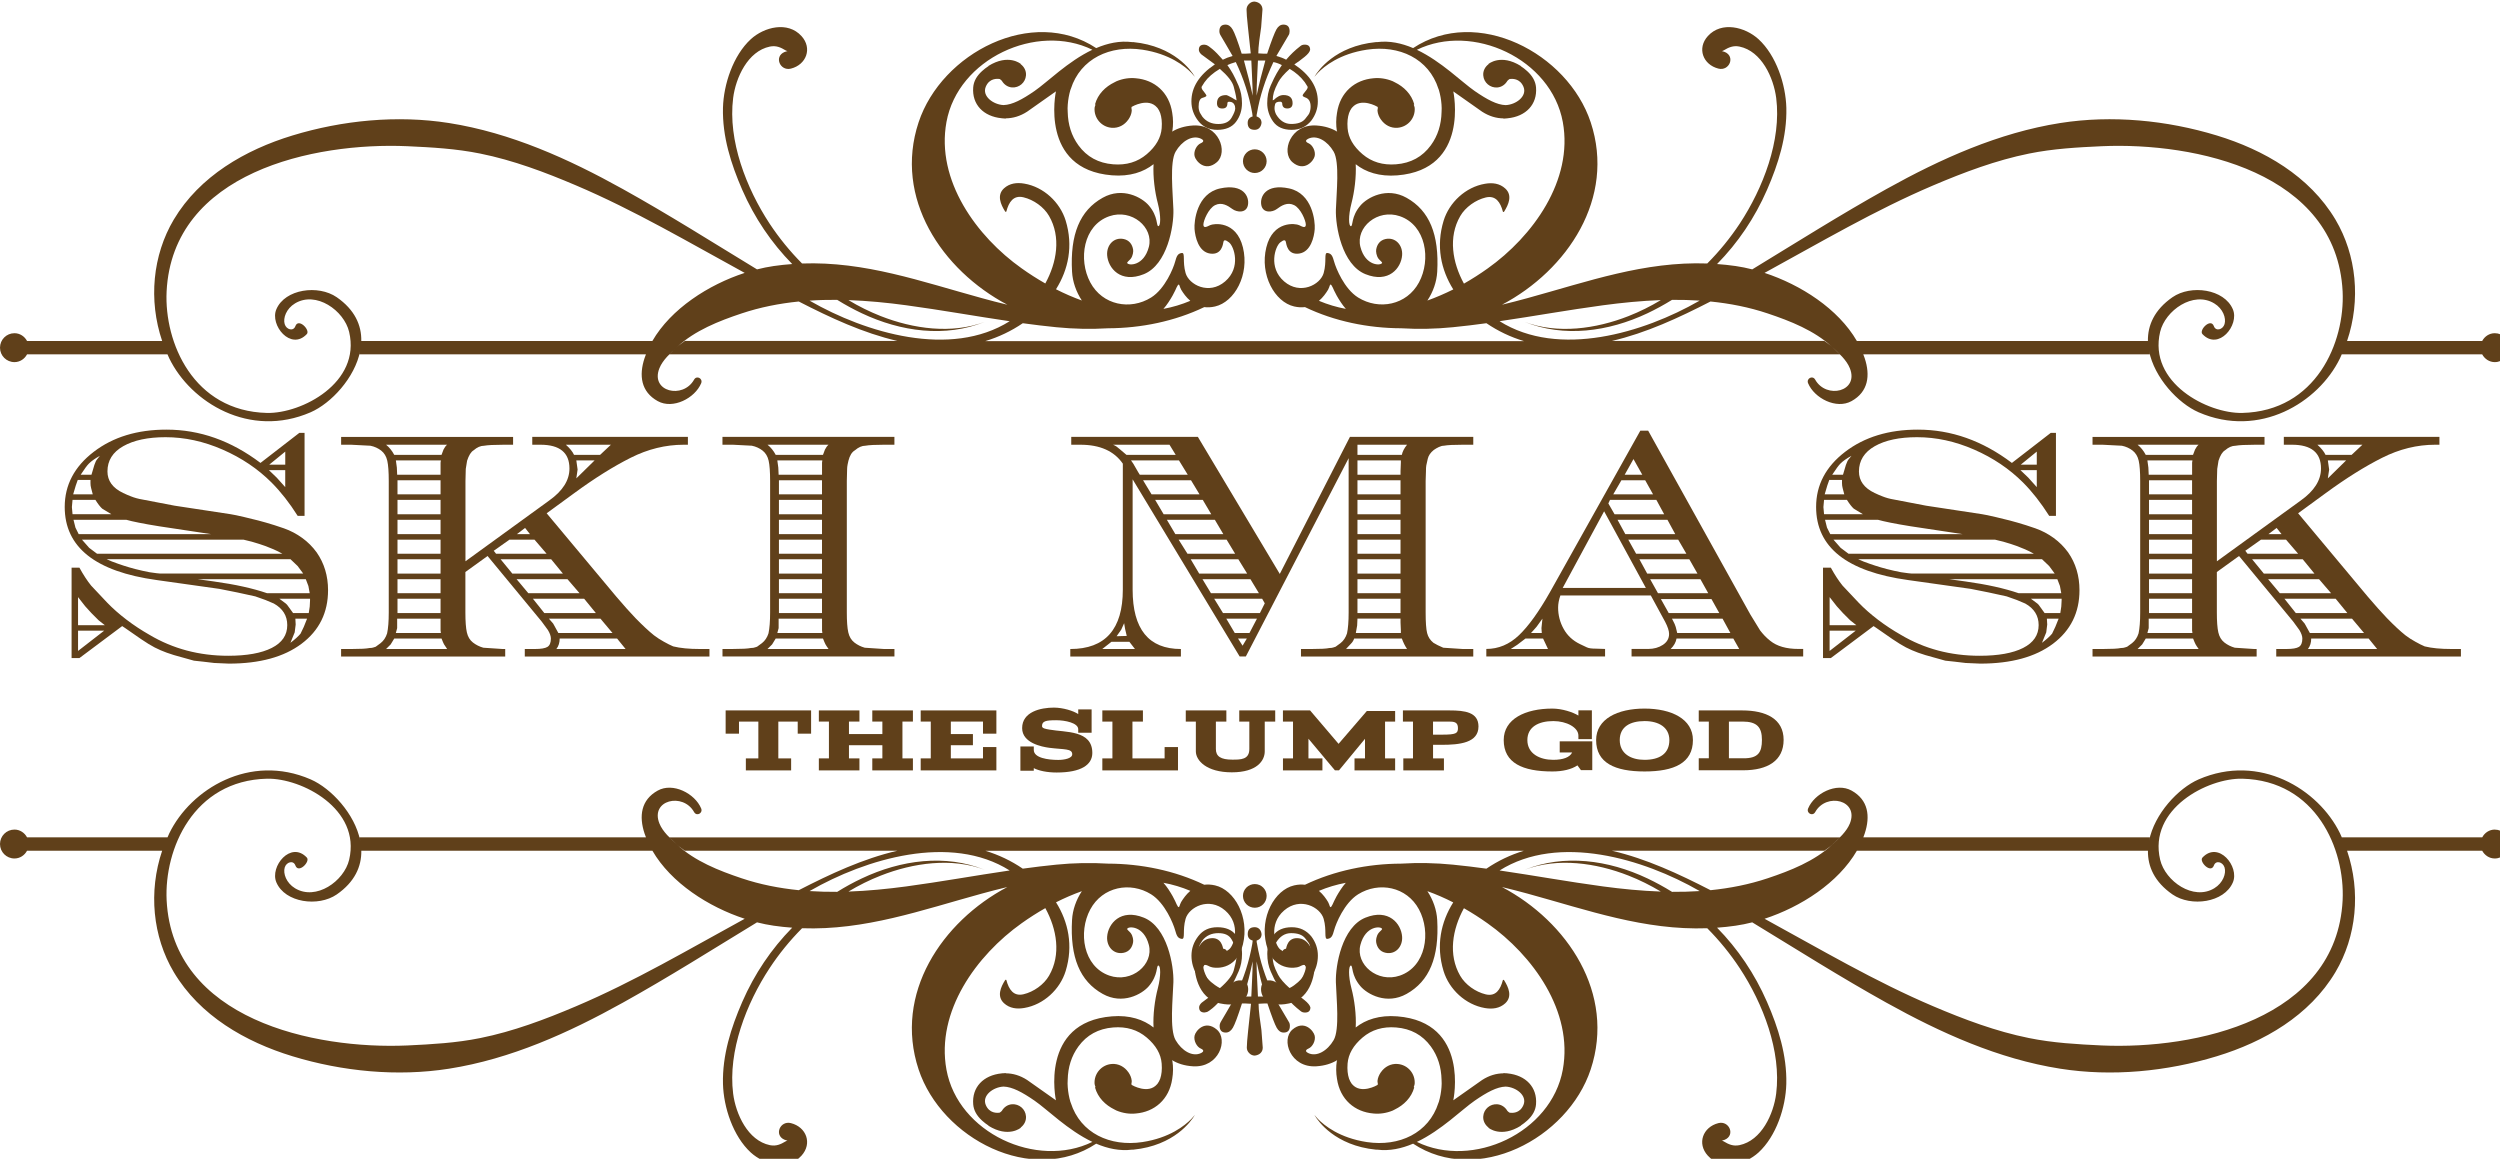
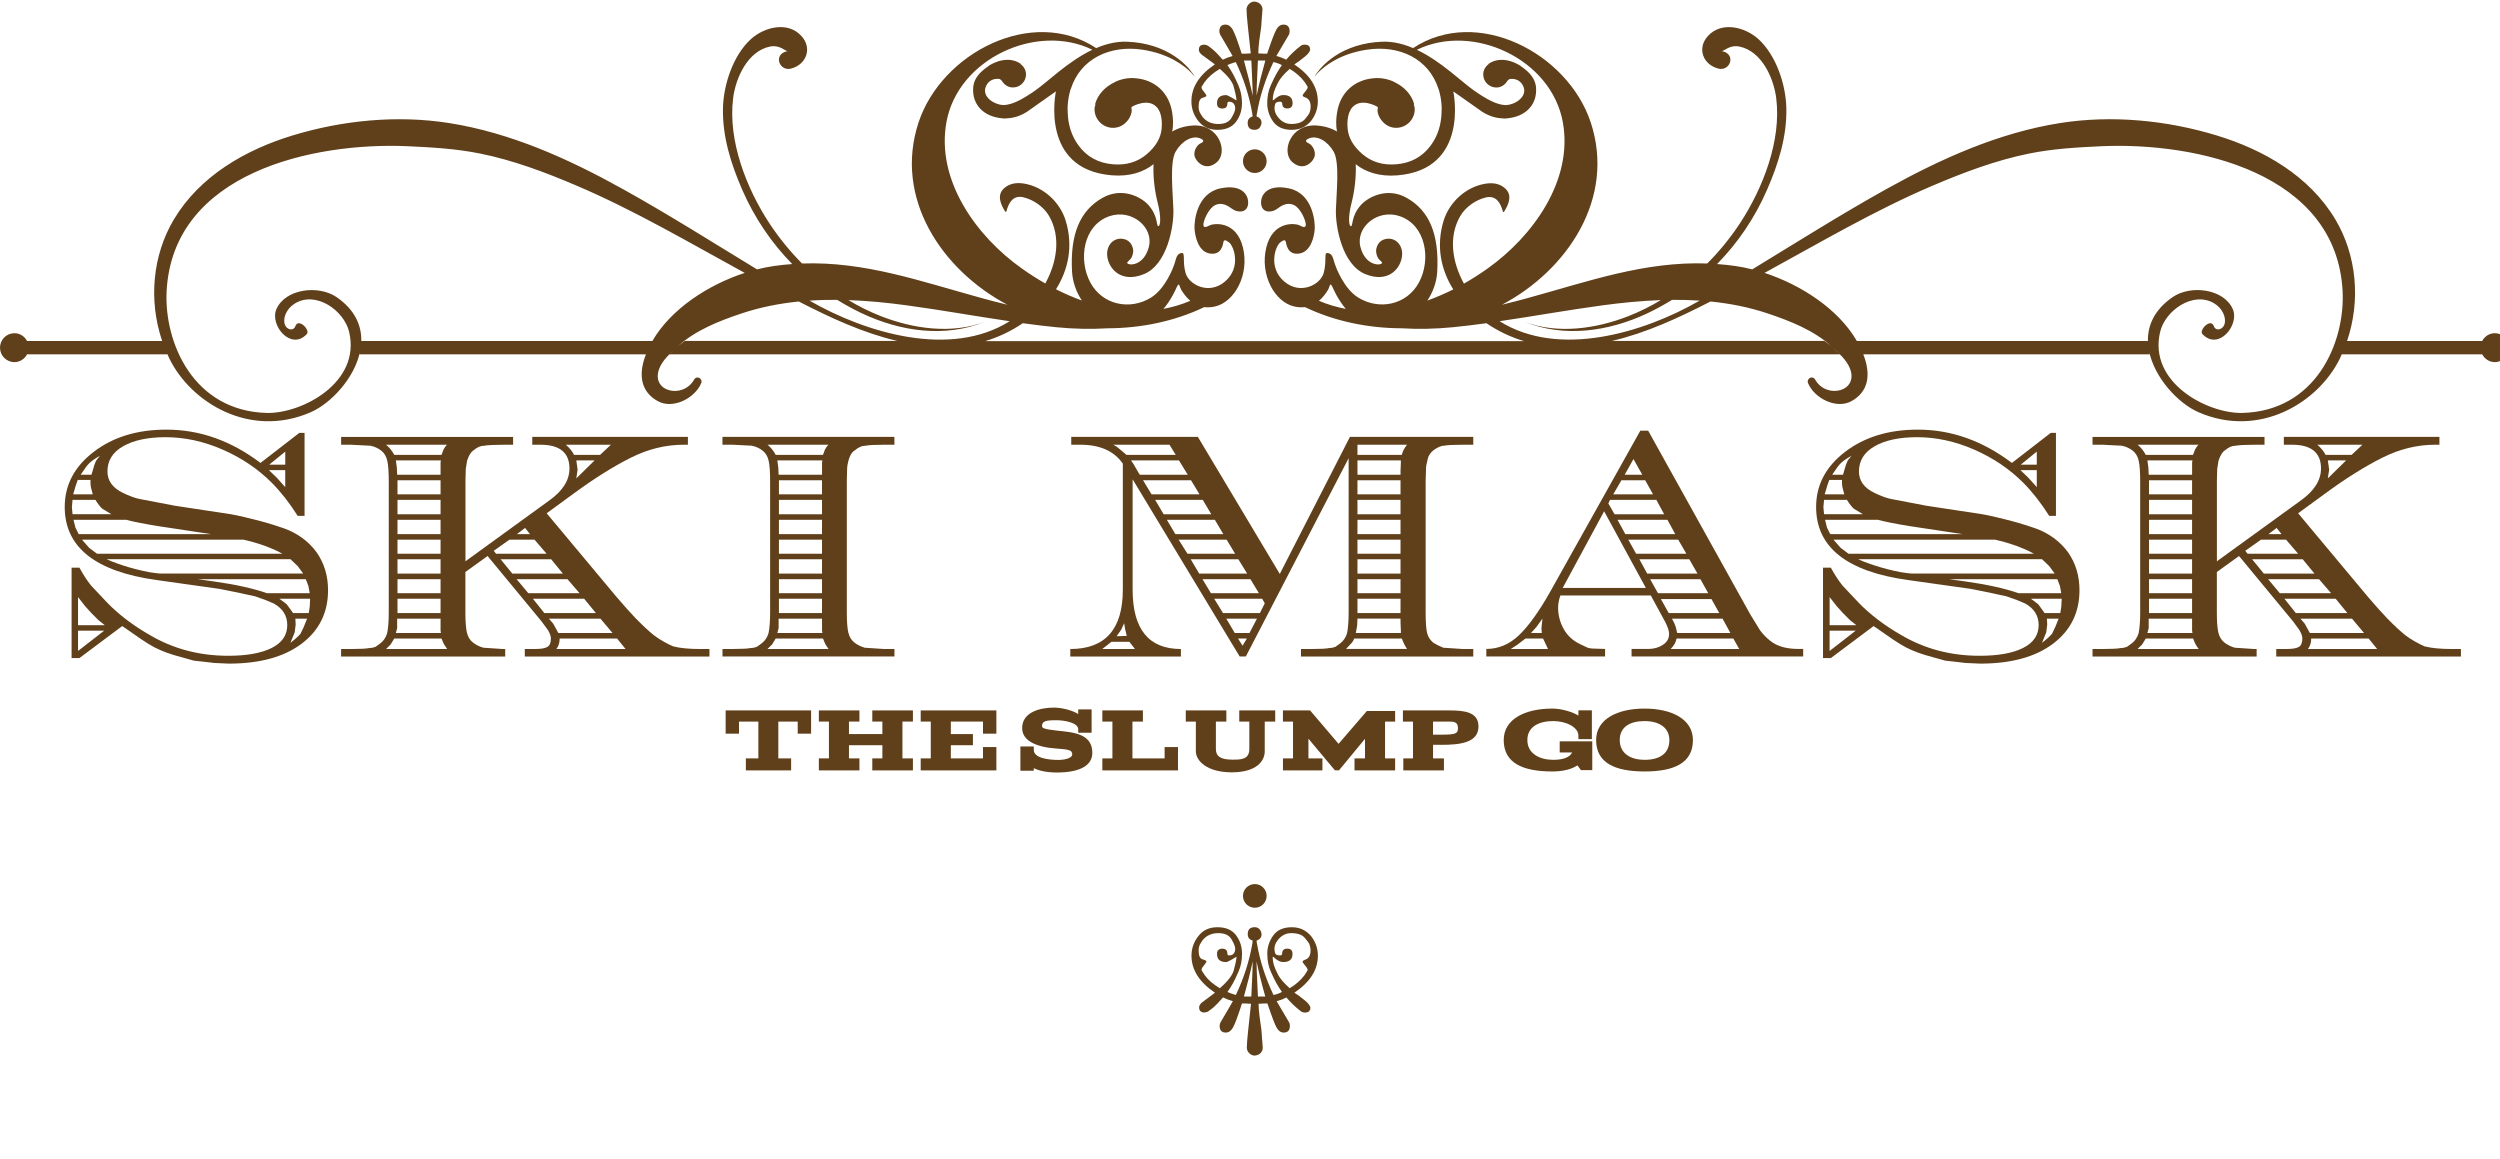
<svg xmlns="http://www.w3.org/2000/svg" xmlns:ns1="http://www.inkscape.org/namespaces/inkscape" xmlns:ns2="http://sodipodi.sourceforge.net/DTD/sodipodi-0.dtd" width="212.206mm" height="98.361mm" viewBox="0 0 212.206 98.361" version="1.1" id="svg5" ns1:version="1.1.2 (b8e25be833, 2022-02-05)" ns2:docname="Ski Mask the Slump God 2021.svg">
  <ns2:namedview id="namedview7" pagecolor="#ffffff" bordercolor="#666666" borderopacity="1.0" ns1:pageshadow="2" ns1:pageopacity="0.0" ns1:pagecheckerboard="0" ns1:document-units="mm" showgrid="false" ns1:zoom="0.64052329" ns1:cx="526.91293" ns1:cy="444.94869" ns1:window-width="1920" ns1:window-height="1017" ns1:window-x="-8" ns1:window-y="-8" ns1:window-maximized="1" ns1:current-layer="layer1" />
  <defs id="defs2" />
  <g ns1:label="Layer 1" ns1:groupmode="layer" id="layer1" transform="translate(5.598,-3.685)">
    <g id="g913" transform="matrix(0.026,0,0,0.026,-5.598,-32.301)">
      <g id="Layer_3">
        <path class="st0" d="m 3966.3,1594.2 c -51.2,34.5 -76.8,74.9 -76.7,121 0,23.4 7.4,44.6 22.5,63.9 15.1,19.3 35.9,28.9 62.4,28.9 26.5,0 47.4,-8.6 60.5,-25.9 13.1,-17.3 19.7,-37.7 19.7,-61 0,-21 -3.8,-40.1 -11.1,-57.1 -7.4,-17 -13.6,-29.9 -18.4,-38.7 -5.5,-9.9 -11.6,-19.5 -18.2,-28.7 6.9,-3.3 16.1,-6.6 27.5,-9.9 25.9,54.4 43.7,110 53.6,166.7 l 1.4,10.8 c -10.7,3 -16.2,10 -16.2,21.2 0,15.1 7.6,22.5 22.7,22.5 6.1,0 11.3,-1.9 15.1,-5.8 3.8,-3.9 6.5,-9.5 7.4,-16.7 0,-10.5 -5.4,-17.6 -16.2,-21.2 0,-3.6 0.5,-7.3 1.4,-10.8 4.7,-28 11.5,-55.6 20.3,-82.6 8.8,-27.6 19.9,-55.6 33.3,-84.1 9.6,1.9 18.9,5.3 27.6,9.9 -5.9,8.6 -11.5,17.6 -17,27 -5.4,9.4 -11.9,22.6 -19.5,39.7 -7.6,17.1 -11.3,36.4 -11.3,57.7 0,21.3 6.5,42.2 19.4,60.1 12.9,17.9 33.1,26.9 60.7,26.9 25.9,0 47,-9.8 63.4,-29.6 14.4,-19.1 21.7,-40.1 21.7,-63.1 0,-46.4 -25.6,-86.7 -76.7,-120.9 11.3,-7.4 22.2,-15.4 32.7,-24 11.7,-9.3 17.9,-17.3 18.9,-23.8 0,-11.3 -5.9,-16.8 -17.7,-16.8 -5.9,0 -10.7,1.6 -14.3,4.9 -17,13 -32.5,27.9 -46.3,44.3 -8.5,-4.6 -19.1,-8.7 -31.9,-12.3 l 39.7,-67.4 c 2.3,-3.2 3.5,-7.7 3.5,-13.2 0,-14.5 -6.8,-21.7 -20.3,-21.7 -9.2,0 -16.9,5.2 -22.8,15.7 -5.9,10.5 -16.1,36.9 -30.2,79.2 h -12.1 l -16.8,-1 c 0,-10.5 0.9,-24.1 3.1,-40.9 2.2,-16.8 4.2,-31.8 6.2,-44.9 l 4.3,-57.2 c 0,-6.9 -2.3,-12.7 -6.8,-17.5 -4.5,-4.8 -11,-7.6 -19.1,-8.6 -7,0 -13.1,2.6 -18.2,7.8 -5.2,5.2 -7.9,11.4 -7.9,18.3 0,10.2 1.4,28.9 4.4,56.2 l 9.3,86.8 -17.2,1 h -12.4 c -13.4,-42 -23.2,-68.3 -29.5,-78.9 -6.2,-10.7 -14,-16 -23.1,-16 -13.5,0 -20.2,7.2 -20.2,21.7 0,4.6 1.4,9.4 4.4,14.2 l 18.2,31 c 9.1,15.8 16.1,27.6 20.6,35.5 -12.8,3.6 -23.4,7.7 -32,12.3 -13.7,-15.8 -25.2,-27.4 -34.4,-35 -9.2,-7.6 -15.1,-11.7 -17.7,-12.5 -2.7,-0.9 -5.5,-1.4 -8.4,-1.7 -11.8,0 -17.7,5.5 -17.7,16.7 0,4.9 2.7,10 8.3,15.2 z m 244.2,14.7 c 19.9,11.8 36.3,26.3 49.2,43.5 l 9.3,14.8 c 1,3.3 -1.4,8.3 -7.3,15.1 -5.9,6.8 -8.9,11.3 -8.9,13.6 0,2.3 2.5,3.9 7.3,5.9 12.5,3.7 18.7,13.7 18.7,30.1 0,7.1 -1.3,14.2 -3.9,20.8 -0.7,2.6 -5.4,9.4 -14.3,20 -8.9,10.6 -23.8,16.1 -45.2,16.1 -20.3,0 -36.7,-10.3 -49.1,-30.9 -3.6,-7 -5.4,-14 -5.4,-21 0,-3.3 0.6,-7.6 2,-12.9 1.4,-5.3 6.8,-7.9 16.6,-7.9 3.3,0 5.5,1.6 6.5,4.9 0,11.5 5.5,17.2 16.7,17.2 11.2,0 17.2,-5.7 17.2,-17.2 0,-17.7 -10,-26.6 -30,-26.6 -5.7,0.1 -11.2,1.6 -16.1,4.4 -5.5,3 -10.5,6.8 -14.9,11.3 l -3.9,1.5 c 0,-8.9 1.3,-17.8 3.8,-26.3 2.6,-8.7 7.2,-19.5 13.9,-32.2 6.5,-12.7 19.1,-27.5 37.8,-44.2 z m -105.9,19.2 c 1.4,-26.5 2.2,-42 2.2,-46.3 h 24.1 c -11.4,40.3 -20.9,78.5 -28.5,114.6 0,-19 0.7,-41.8 2.2,-68.3 z m -19.4,-46.3 c 0,5.6 0.8,22.4 2.3,50.4 1.4,28.1 2.1,49.4 2.1,64.2 -7.5,-35.4 -17,-73.6 -28.5,-114.6 z m -102.8,27.1 c 26,22.6 41.1,42 45.3,58.2 4.2,16.2 6.7,26.6 7.4,31.1 0.7,4.4 1.3,8.9 2,13.5 -3.1,-1.7 -5.4,-2.8 -6.9,-3.5 -1.5,-0.8 -4,-2.3 -7.9,-4.9 -10.5,-5.9 -16.9,-8.8 -19.2,-8.8 -20,0 -30,8.9 -30,26.6 0,11.5 5.7,17.2 17.3,17.2 11.6,0 16.7,-5.7 16.7,-17.2 0,-3.2 2,-4.9 5.8,-4.9 9.5,0 15.8,4.6 18.8,13.9 0.5,2.6 0.8,5.3 0.9,8 0,6.3 -3.9,16.4 -11.8,30.1 -7.9,13.8 -22.3,20.7 -43.5,20.7 -21.9,0 -39.2,-7.9 -51.8,-23.7 l -8,-12.9 c -3,-6.3 -4.5,-13.3 -4.4,-20.3 0,-16.8 4.3,-26.3 12.8,-28.6 8.5,-2.3 12.8,-4.8 12.8,-7.4 0,-1.3 -3.1,-5.7 -8.9,-13.3 -5.6,-6.2 -7.9,-11.3 -6.9,-15.3 l 9.4,-14.8 c 6,-8.4 13,-16 20.8,-22.7 8.1,-7.2 17.8,-14.1 29.3,-21 z" id="path828" />
        <path class="st0" d="m 4096.5,1871.6 c -21.3,0 -38.6,17.3 -38.6,38.6 0,21.3 17.3,38.7 38.6,38.7 21.4,0 38.7,-17.3 38.7,-38.7 -0.1,-21.3 -17.4,-38.6 -38.7,-38.6 z" id="path830" />
        <path class="st0" d="m 47.2,2566.3 c 18,0 33.2,-10.5 41.1,-25.4 h 458.5 c 2,4.4 3.8,8.9 5.9,13.3 70.2,143.9 262.5,262.2 461.3,175.9 67,-29.2 144.5,-112.4 161.9,-200.4 -0.6,3.8 -1.4,7.4 -2.4,11.2 h 935.3 c -1.6,4.1 -3.1,8.2 -4.5,12.3 -18.8,56.7 -11.8,109.9 42.8,140.3 49.8,27.9 121.7,-9.5 142,-58.2 6.4,-15.4 -14.7,-27 -23.2,-11.7 -36.3,64.6 -143.9,39.3 -113.1,-37.4 10.8,-27 36.5,-49.7 57.5,-69.3 58.6,-54.1 136.6,-84.8 210.6,-109.5 61,-20.4 123.6,-32.6 186.8,-39 103.1,53 210.4,103 322.2,128.8 h -694 c -8.5,6.5 -17.7,12.4 -25.6,19.7 -7.9,7.3 -16.6,15.5 -24.8,24 h 3821 c -8.3,-8.4 -16.8,-16.5 -24.8,-24 -8,-7.5 -17.1,-13.2 -25.7,-19.7 h -694 c 111.9,-25.8 219.1,-75.8 322.3,-128.8 63.2,6.4 125.8,18.5 186.8,39 74,24.8 152,55.5 210.6,109.5 21,19.6 46.7,42.3 57.5,69.3 30.8,76.6 -76.8,101.9 -113.1,37.4 -8.5,-15.3 -29.6,-3.8 -23.2,11.7 20.3,48.7 92.2,86.1 142,58.2 54.5,-30.3 61.6,-83.6 42.7,-140.3 -1.4,-4.1 -2.9,-8.2 -4.5,-12.3 h 935.3 c -0.9,-3.8 -1.7,-7.4 -2.4,-11.2 17.4,88 95,171.2 161.9,200.4 198.9,86.3 391.2,-32 461.3,-175.9 2.1,-4.4 4,-8.8 5.9,-13.3 h 458.5 c 8,14.8 23.2,25.4 41.1,25.4 26.1,0 47.2,-21.1 47.2,-47.1 0,0 0,0 0,-0.1 0.1,-26 -21,-47.2 -47,-47.2 -0.1,0 -0.2,0 -0.2,0 -18,0 -33.1,10.5 -41.1,25.4 h -441.1 c 45.2,-133.6 31,-280.1 -37.9,-396.3 -84.8,-142.5 -233.6,-227.7 -387.3,-274.6 -163.4,-49.8 -342.4,-67.3 -511.2,-40.7 -201.6,31.8 -390.3,117 -567.4,215.5 -148.8,82.8 -292.8,173.8 -438.1,262.3 -17.9,-4.6 -36,-8.2 -54.3,-10.9 -20.4,-2.9 -40.7,-5.1 -60.6,-6.5 68,-69.1 123.1,-150.6 163.2,-242.4 36.9,-84.6 65.2,-174.2 63,-267.5 -2,-76.6 -33,-171 -90.8,-224.1 -43.6,-39.8 -120.6,-59.7 -165.4,-10.3 -36.3,39.9 -15.9,93.6 34.5,106.3 35.5,8.9 56,-39.4 20.8,-54.3 -13.1,-5.3 -12.8,0.2 -3.9,-5.1 16.7,-10 31.2,-16.6 51.6,-12.6 72.5,14.9 111.6,102 120.1,168 17.6,138.9 -43.4,294.9 -118.8,409.7 -31,46.9 -66.6,90.7 -106.3,130.5 -205.5,-7.3 -388.5,58.7 -587.3,113.2 -27,7.4 -54.6,14.6 -82.8,21.4 213.8,-113.1 371.5,-348.2 289.6,-595.5 -75.2,-226.8 -371.7,-380 -579.8,-242.3 -37.2,-15.9 -76.9,-24.7 -117.7,-19.5 -1.1,0.1 -2.1,-0.2 -3.2,-0.1 -134.7,13.3 -189.9,94.6 -199.3,110.1 -0.7,1 -1.4,2.1 -2,3.3 3,-3.7 6.9,-8.3 11.5,-13.2 20.8,-21.2 70.7,-62 159.8,-75.4 105.4,-15.9 202,29 233.6,127.9 0.3,1.3 1,2.3 1.4,3.5 4.5,15.4 7.4,31.3 8.6,47.4 0.7,8.1 0.7,16.3 0.2,24.4 -0.9,41.2 -12.1,77.7 -35,109 -27.5,37.5 -65.1,58.2 -113.4,62 -43.2,3.5 -79.8,-7.5 -109.7,-33 -30.1,-25.6 -46.3,-53.9 -48.7,-84.8 -1.6,-20.1 0.3,-36.3 4.8,-49.5 2.4,-6.2 5.2,-11.8 8.3,-15.9 l 2,-2.3 c 28.7,-33.3 81.2,-3.1 83,-1.9 0.3,0.9 0.4,2.3 0.7,3.4 -0.2,3.1 -1.4,5.9 -1.2,9.1 0.9,10.6 5.1,19.9 10.7,28.2 0.2,0.3 0.4,0.6 0.7,0.8 12,17.3 31.8,28.6 54.2,26.7 33.5,-2.7 58.6,-32 55.8,-65.4 -0.5,-3.6 -2,-6.7 -3,-10 l 1.6,-1.2 c -9.1,-33.4 -34.1,-57.7 -63.4,-71.9 -2.3,-1.3 -4.6,-2.5 -7,-3.6 -20.6,-8.5 -42.4,-11.7 -62.7,-9.6 -60.6,5.1 -109.1,45.3 -119.1,113.3 -3.3,19.4 -3.5,39.2 -0.5,58.7 0.2,-0.4 0.3,-0.9 0.3,-1.3 0.2,1.2 0.4,2.3 0.6,3.4 -18,-10.7 -40.2,-18.1 -67.7,-19.9 -85.4,-5.4 -116.3,87.3 -78.1,119.9 38.2,32.7 69.1,-3.6 72.6,-20 3.5,-16.4 -7.3,-36.4 -19.9,-41.8 -12.6,-5.4 -9.1,-10.9 -1.8,-14.6 28.4,-14.2 63.6,7.3 83.6,41.9 20,34.6 9.1,134.5 7.3,189.1 -1.8,54.6 20,179.9 96.3,210.8 76.3,30.8 116.9,-20 119.9,-61.8 2.4,-32.9 -21.7,-59.9 -54.4,-52.8 -17.7,4 -27.6,17.3 -30.3,34.6 -1,6.2 0.5,19.9 7.7,29.7 4.6,5.9 12.8,11.1 11.5,13.9 -3.5,9 -54.5,10.9 -70.7,-52.7 -16.2,-63.6 55.9,-125.3 129,-100 85.3,29.5 102.3,141.5 62.3,216 -40,74.4 -130.7,91.6 -198.7,49.4 -45.6,-28.4 -72.6,-96.4 -78.1,-116.3 -5.5,-19.9 -9.1,-27.2 -21.8,-29.1 -12.7,-1.9 -1.8,27.2 -12.6,65.5 -10.8,38.3 -76.4,72.7 -129.1,27.3 -52.7,-45.4 -29,-114.5 -12.7,-127.3 11.2,-8.7 16.4,-9.1 18.2,-1.8 1.8,7.3 5.4,43.6 43.5,38.2 38.2,-5.4 49.1,-54.6 50.9,-80.1 1.7,-25.5 -7.3,-116.2 -83.7,-132.6 -76.4,-16.4 -96.2,27.3 -90.7,54.6 5.5,27.3 36.3,23.6 50.8,12.6 14.5,-10.9 34.5,-23.6 56.4,-12.6 21.9,11 38.1,50.8 38.1,63.6 0,12.8 -10.9,7.3 -21.8,1.8 -10.9,-5.5 -85.4,-16.3 -107.2,72.7 -21.8,89 27.2,178.1 90.9,192.7 13.1,3 24.7,3.4 35.3,2.1 96.4,46.3 206,68.7 313.7,69.1 56.4,3.4 112.9,2.2 169.1,-3.4 36.7,-3.6 73.2,-8.1 109.6,-13.1 37.6,25.6 78.9,45.3 122.5,58.4 H 3216.7 c 43.5,-13.1 84.8,-32.8 122.4,-58.4 36.4,5 73,9.5 109.7,13.1 56.2,5.6 112.8,6.8 169.1,3.4 107.7,-0.4 217.3,-22.8 313.7,-69.1 10.5,1.3 22.2,0.9 35.3,-2.1 63.6,-14.6 112.7,-103.6 90.9,-192.7 -21.8,-89.1 -96.3,-78.1 -107.2,-72.7 -10.9,5.4 -21.9,11 -21.9,-1.8 0,-12.8 16.4,-52.7 38.2,-63.6 21.8,-10.9 41.8,1.8 56.4,12.6 14.6,10.9 45.4,14.6 50.8,-12.6 5.4,-27.3 -14.5,-71 -90.7,-54.6 -76.2,16.4 -85.5,107.3 -83.6,132.6 1.9,25.4 12.6,74.6 50.9,80.1 38.2,5.5 41.9,-31 43.5,-38.2 1.6,-7.2 7.1,-6.9 18.3,1.8 16.3,12.8 40,81.8 -12.8,127.3 -52.8,45.4 -118.1,10.9 -129.1,-27.3 -10.9,-38.1 0,-67.3 -12.6,-65.5 -12.6,1.8 -16.5,9.1 -21.8,29.1 -5.3,20 -32.6,87.9 -78.2,116.3 -67.9,42.3 -158.8,25.2 -198.6,-49.4 -39.8,-74.6 -23,-186.5 62.2,-216 73.2,-25.3 145.5,36.3 129.1,100 -16.4,63.6 -67.3,61.7 -70.7,52.7 -1.2,-2.7 6.9,-8 11.5,-13.9 7.3,-9.8 8.8,-23.5 7.8,-29.7 -2.8,-17.4 -12.6,-30.6 -30.3,-34.6 -32.7,-7.2 -56.8,19.9 -54.5,52.8 3,41.8 43.6,92.7 119.9,61.8 76.3,-31 98.2,-156.3 96.4,-210.8 -1.8,-54.5 -12.7,-154.6 7.2,-189.1 19.9,-34.5 55.3,-56.1 83.7,-41.9 7.2,3.6 10.8,9.1 -1.9,14.6 -12.7,5.4 -23.6,25.5 -19.9,41.8 3.7,16.3 34.5,52.7 72.6,20 38.1,-32.7 7.4,-125.4 -78.1,-119.9 -27.4,1.8 -49.8,9.2 -67.7,19.9 0.2,-1.1 0.4,-2.3 0.5,-3.4 0.1,0.5 0.2,0.8 0.3,1.3 3,-19.5 2.8,-39.3 -0.5,-58.7 -9.9,-68 -58.4,-108.2 -119,-113.3 -20.2,-2.1 -42.1,1 -62.7,9.6 -2.5,1.1 -4.7,2.3 -7,3.6 -29.3,14.2 -54.3,38.5 -63.4,71.9 l 1.6,1.2 c -1,3.3 -2.6,6.4 -3,10 -2.7,33.4 22.3,62.8 55.8,65.4 22.5,1.8 42.3,-9.4 54.2,-26.7 0.3,-0.2 0.5,-0.5 0.7,-0.8 5.5,-8.3 9.8,-17.6 10.6,-28.2 0.3,-3.2 -0.9,-6 -1.1,-9.1 0.3,-1.1 0.3,-2.5 0.7,-3.4 1.8,-1.2 54.3,-31.4 82.9,1.9 0.7,0.8 1.3,1.4 2,2.3 3.2,4.2 6,9.7 8.4,15.9 4.4,13.2 6.4,29.4 4.8,49.5 -2.5,31 -18.6,59.2 -48.7,84.8 -30.1,25.6 -66.5,36.5 -109.7,33 -48.3,-3.8 -86,-24.5 -113.4,-62 -22.9,-31.4 -34.1,-67.9 -35,-109 -0.6,-8.1 -0.5,-16.3 0.2,-24.4 1.2,-16 4.1,-31.9 8.6,-47.4 0.4,-1.2 1.1,-2.1 1.4,-3.5 31.6,-98.8 128.2,-143.7 233.6,-127.9 89.1,13.5 139,54.2 159.8,75.4 4.6,5 8.5,9.5 11.5,13.2 -0.6,-1.1 -1.2,-2.2 -2,-3.3 -9.3,-15.5 -64.5,-96.8 -199.2,-110.1 -1.2,-0.1 -2.1,0.2 -3.2,0.1 -40.8,-5.2 -80.5,3.6 -117.7,19.5 -208.1,-137.7 -504.6,15.5 -579.8,242.3 -81.9,247.3 75.8,482.4 289.7,595.5 -28.2,-6.7 -55.8,-13.9 -82.8,-21.4 C 3007,2303 2824,2237 2618.5,2244.3 c -39.7,-39.9 -75.2,-83.6 -106.2,-130.5 -75.4,-114.7 -136.4,-270.7 -118.8,-409.7 8.4,-66 47.5,-153.1 120.1,-168 20.4,-4 34.9,2.5 51.6,12.6 8.8,5.3 9.1,-0.2 -3.9,5.1 -35.2,14.8 -14.7,63.2 20.7,54.3 50.4,-12.6 70.9,-66.4 34.6,-106.3 -44.8,-49.4 -121.9,-29.6 -165.5,10.3 -57.7,53.1 -88.8,147.5 -90.8,224.1 -2.3,93.4 26.1,182.9 62.9,267.5 40.1,91.8 95.3,173.3 163.2,242.4 -20,1.4 -40.2,3.6 -60.6,6.5 -18.3,2.7 -36.4,6.3 -54.3,10.9 -145.4,-88.5 -289.3,-179.6 -438.2,-262.3 -177.1,-98.5 -365.8,-183.7 -567.4,-215.5 -168.8,-26.6 -347.9,-9.1 -511.2,40.7 -153.7,46.9 -302.5,132.2 -387.4,274.6 -68.9,116.2 -83.1,262.7 -37.9,396.3 H 88.3 c -7.9,-14.9 -23.1,-25.4 -41.1,-25.4 -26,0 -47.1,21 -47.2,47.1 0,0.1 0,0.1 0,0.2 0,26 21.1,47.1 47.2,47.1 z m 6264.3,-577 c 100.4,-42.7 205.1,-82.1 312.5,-103.8 78.8,-16 157.9,-20.4 238.1,-24.1 305.2,-13.4 766.2,84.8 785.9,474.2 8,166.4 -86.7,390.7 -327.8,396.6 -112.8,2.4 -307.3,-98.4 -268,-264.6 16.6,-70.1 108.3,-134.5 176.7,-93 28.7,17.3 39.4,48.1 33.6,67.6 -5.5,18.3 -28.6,24.6 -34.9,6.6 -10.2,-27.7 -49.5,12.9 -37.3,26 52.3,55.6 121.5,-29.5 99.3,-81 -28.2,-66.4 -136.8,-81.1 -197.1,-39.4 -59,40.9 -81.1,91.7 -80.2,142.9 h -950.2 c -60.9,-105.2 -183.3,-183.6 -301.4,-222.3 181.5,-99.1 360.2,-204.7 550.8,-285.7 z m -1975.6,340.4 c 5.4,-9.1 5.4,-21.8 10.9,-14.5 5.5,7.3 7.8,21.4 30.7,56 5,7.5 10.4,14.6 16.3,21.3 -30.1,-5.6 -59.5,-14.4 -87.8,-26.3 13.4,-11.3 23,-25.1 29.9,-36.5 z m 324.1,35.6 c 18.8,-28.6 30.3,-61.3 32.1,-93.8 6.8,-122 -25.4,-200 -100.1,-241.7 -64.7,-36.3 -128.2,-1.2 -150.7,25.4 -31,36.4 -23.6,67.3 -31,67.3 -7.4,0 -9.1,-32.7 1.8,-74.6 9.8,-37.4 16.1,-86.9 13.9,-127.7 32.5,25.8 77.7,41.1 135.8,36.4 237.9,-19.1 182.8,-274.1 182.8,-274.1 l 94.1,66.3 c 22.9,14.7 46.3,21.7 70.4,21.8 -0.4,0.4 -0.8,0.6 -1.3,0.9 3.3,0 6.1,-0.6 9.3,-0.8 0.8,-0.1 1.6,0.1 2.2,-0.1 0.6,-0.1 1.6,-0.3 2.4,-0.3 60.1,-5.9 97.4,-45.3 93,-100.8 -1.6,-19.6 -11.4,-37.2 -28.9,-53.2 -6.7,-6.1 -13.9,-11.6 -21.4,-16.5 l 0.9,-0.1 c -66.1,-41.3 -106.1,-6.6 -106.1,-6.6 l 0.6,0.5 c -11.3,8.4 -18.7,21.8 -17.4,36.9 1.8,23.4 22.5,41 45.9,39.2 14.5,-1.2 26.1,-10 32.9,-21.7 2.2,-2 4.3,-4.3 6.8,-5.7 8.3,-1.4 33.9,-3.2 45.7,25.2 12.8,31 -24.7,58.5 -58.3,59.8 -28.6,-1 -60.6,-18.2 -100.8,-45.9 -41.5,-28.5 -109,-96.8 -188.9,-134.7 181.7,-88.9 438.6,29.2 476.4,235.9 34.8,190.6 -98.5,373.6 -245.4,478 -25,17.8 -50.8,34.3 -77.4,49.5 -37.6,-68.7 -51.9,-151.9 -12.1,-220.5 16.8,-29.2 50.5,-53 83.3,-60.8 32.8,-7.8 48,16.1 55.9,46 0.6,2.1 3.2,1.7 4.1,0.2 14.7,-23.2 27.8,-53.2 3.9,-75.3 -18.4,-17.1 -42.5,-19.9 -66.5,-15.6 -63.1,10.7 -116.6,60.7 -135,120.8 -25.1,82.6 -8.8,159.6 31.6,224.1 -27.4,13.6 -55.6,25.9 -84.5,36.3 z m 573.3,15.4 c 62,-8.3 125.3,-14.6 188.8,-16.9 -33.6,20.3 -68.8,37.8 -105.4,52.2 -106,41.7 -231.7,59.5 -339.4,18.9 128.4,51.7 272.9,32.5 401.2,-28.1 27.5,-13.1 54.3,-27.7 80.2,-43.8 30.1,-0.2 60.2,0.5 90.3,2.5 l -1.7,0.9 c -181.2,104.1 -458.6,187.8 -651.6,66.3 112.7,-16.5 224.8,-36.8 337.6,-52 z m -1388,-65.5 c 5.4,-7.3 5.4,5.4 10.8,14.5 6.9,11.4 16.5,25.2 29.9,36.5 -28.2,11.9 -57.7,20.7 -87.8,26.3 5.9,-6.7 11.4,-13.9 16.3,-21.3 23,-34.6 25.3,-48.8 30.8,-56 z m -755.4,-532.8 c 37.7,-206.7 294.7,-324.8 476.4,-235.9 -79.9,37.9 -147.4,106.2 -188.9,134.7 -40.2,27.7 -72.3,44.9 -100.9,45.9 -33.6,-1.3 -71.1,-28.8 -58.3,-59.8 11.8,-28.4 37.4,-26.6 45.7,-25.2 2.4,1.4 4.6,3.6 6.8,5.7 6.8,11.7 18.4,20.5 32.9,21.7 23.4,1.8 44.1,-15.7 45.9,-39.2 1.3,-15.1 -6.2,-28.5 -17.4,-36.9 l 0.6,-0.5 c 0,0 -40,-34.6 -106.1,6.6 l 0.9,0.1 c -7.6,4.9 -14.7,10.5 -21.4,16.5 -17.6,16 -27.4,33.6 -28.9,53.2 -4.4,55.6 33,94.9 93,100.8 0.8,0.1 1.6,0.3 2.4,0.3 0.8,0 1.4,0 2.3,0.1 3.1,0.2 5.9,0.8 9.3,0.8 -0.5,-0.2 -0.9,-0.5 -1.3,-0.9 24.1,-0.1 47.5,-7 70.4,-21.8 l 94,-66.3 c 0,0 -55,255 182.9,274.1 58.2,4.7 103.3,-10.6 135.8,-36.4 -2.3,40.8 4,90.3 13.9,127.7 10.9,41.9 9.1,74.6 1.8,74.6 -7.3,0 0,-30.9 -31,-67.3 -22.5,-26.6 -86,-61.7 -150.7,-25.4 -74.7,41.7 -106.9,119.7 -100.1,241.7 1.8,32.5 13.3,65.3 32,93.8 -28.9,-10.5 -57,-22.7 -84.4,-36.7 40.4,-64.4 56.8,-141.4 31.6,-224.1 -18.4,-60.1 -72,-110.1 -135,-120.8 -24.1,-4.2 -48.1,-1.4 -66.6,15.6 -23.8,22.1 -10.7,52.1 3.9,75.3 1,1.5 3.5,1.9 4.1,-0.2 7.9,-29.9 22.7,-53.9 55.9,-46 33.2,7.9 66.6,31.6 83.4,60.8 39.7,68.6 25.5,151.9 -12.2,220.5 -26.6,-15.2 -52.5,-31.7 -77.4,-49.5 -146.8,-104 -280.1,-287 -245.3,-477.6 z M 2733.2,2363 c 25.9,16.1 52.7,30.8 80.3,43.8 128.3,60.6 272.7,79.9 401.2,28.1 -107.7,40.5 -233.4,22.8 -339.4,-18.9 -36.5,-14.4 -71.8,-31.8 -105.4,-52.2 63.6,2.3 126.9,8.5 188.8,16.9 112.8,15.2 224.9,35.6 337.5,52.1 -193,121.6 -470.4,37.8 -651.6,-66.3 l -1.7,-0.9 c 30.1,-2.1 60.2,-2.8 90.3,-2.6 z M 543.9,2335.6 c 19.7,-389.4 480.7,-487.6 786,-474.2 80.2,3.7 159.3,8.1 238.1,24.1 107.4,21.7 212,61 312.4,103.8 190.6,81 369.3,186.6 550.8,285.7 -118.1,38.6 -240.6,117.1 -301.4,222.3 h -950.3 c 1,-51.2 -21.1,-102 -80.2,-142.9 -60.3,-41.6 -168.9,-27 -197.1,39.4 -22.2,51.6 47.1,136.6 99.4,81 12.2,-13.1 -27.1,-53.7 -37.3,-26 -6.4,18 -29.4,11.7 -34.9,-6.6 -5.8,-19.5 5,-50.3 33.7,-67.6 68.4,-41.6 160.1,22.9 176.7,93 39.3,166.2 -155.2,267 -268.1,264.6 -241,-5.9 -335.8,-230.2 -327.8,-396.6 z" id="path832" />
        <path class="st0" d="m 4258.5,4648.9 c -10.4,-8.6 -21.3,-16.6 -32.7,-24 51.1,-34.2 76.7,-74.5 76.7,-120.9 0,-23 -7.2,-44.1 -21.7,-63.2 -16.4,-19.7 -37.5,-29.6 -63.4,-29.6 -27.6,0 -47.8,9 -60.7,26.9 -12.9,17.9 -19.4,37.9 -19.4,60 0,21.4 3.8,40.7 11.3,57.7 7.5,17.1 14,30.4 19.5,39.8 5.5,9.4 11.1,18.4 17,27 -8.7,4.6 -18,7.9 -27.6,9.8 -13.4,-28.5 -24.5,-56.6 -33.3,-84.1 -8.8,-27 -15.5,-54.6 -20.3,-82.6 -1,-3.5 -1.5,-7.2 -1.4,-10.9 10.9,-3.6 16.2,-10.6 16.2,-21.1 -0.9,-7.2 -3.4,-12.8 -7.4,-16.7 -4,-3.9 -9,-5.9 -15.1,-5.9 -15.1,0 -22.7,7.5 -22.7,22.6 0,11.1 5.4,18.2 16.2,21.1 l -1.4,10.9 c -9.8,56.7 -27.7,112.3 -53.6,166.7 -11.4,-3.2 -20.6,-6.6 -27.5,-9.8 6.6,-9.2 12.7,-18.8 18.2,-28.7 4.9,-8.9 11,-21.8 18.4,-38.7 7.4,-17 11.1,-36 11.1,-57.1 0,-23.4 -6.7,-43.7 -19.7,-61 -13.1,-17.3 -33.3,-25.9 -60.5,-25.9 -27.2,0 -47.4,9.6 -62.4,28.9 -15.1,19.3 -22.5,40.6 -22.5,64 0,46.1 25.6,86.4 76.7,121 l -43.4,32.5 c -5.5,5.2 -8.3,10.3 -8.3,15.2 0,11.2 5.9,16.8 17.7,16.8 2.8,-0.3 5.7,-0.9 8.4,-1.8 2.5,-0.8 8.5,-4.9 17.7,-12.4 9.2,-7.5 20.6,-19.3 34.4,-35 8.5,4.5 19.2,8.6 32,12.2 l -20.6,35.5 -18.2,31 c -3,4.9 -4.4,9.6 -4.4,14.3 0,14.4 6.6,21.7 20.2,21.7 9.1,0 16.9,-5.4 23.1,-16 6.2,-10.6 16.1,-37 29.5,-78.9 h 12.4 l 17.2,0.9 -9.3,86.9 c -2.9,27.3 -4.4,46 -4.4,56.2 0,6.9 2.6,13 7.9,18.2 5.3,5.3 11.3,7.9 18.2,7.9 8.1,-1 14.5,-3.9 19.1,-8.6 4.6,-4.7 6.8,-10.6 6.8,-17.5 l -4.3,-57.2 c -2,-13.2 -4.1,-28.1 -6.2,-44.9 -2.1,-16.7 -3.1,-30.4 -3.1,-41 l 16.8,-0.9 h 12.1 c 14.2,42.3 24.2,68.6 30.2,79.1 5.9,10.6 13.6,15.8 22.8,15.8 13.5,0 20.3,-7.2 20.3,-21.7 0,-5.5 -1.2,-10 -3.5,-13.2 l -39.7,-67.4 c 12.8,-3.6 23.4,-7.7 31.9,-12.2 13.8,16.4 29.3,31.2 46.3,44.3 3.6,3.2 8.4,4.9 14.3,4.9 11.8,0 17.7,-5.6 17.7,-16.8 -1.7,-6.8 -8,-14.8 -19.6,-24.1 z m -276.1,-38.5 c -11.4,-6.9 -21.1,-13.8 -29.2,-20.8 -7.8,-6.7 -14.8,-14.4 -20.8,-22.8 L 3923,4552 c -0.9,-3.9 1.3,-9 6.9,-15.2 5.8,-7.6 8.9,-12.1 8.9,-13.4 0,-2.7 -4.3,-5.1 -12.8,-7.4 -8.5,-2.3 -12.8,-11.8 -12.8,-28.6 -0.1,-7 1.4,-13.9 4.4,-20.3 l 8,-12.9 c 12.6,-15.8 29.9,-23.7 51.8,-23.7 21.9,0 35.6,6.9 43.5,20.7 7.9,13.7 11.8,23.9 11.8,30.2 -0.1,2.7 -0.4,5.3 -0.9,7.9 -3,9.4 -9.2,14 -18.8,14 -3.9,0 -5.8,-1.7 -5.8,-4.9 0,-11.4 -5.6,-17.2 -16.7,-17.2 -11.1,0 -17.3,5.7 -17.3,17.2 0,17.8 10,26.6 30,26.6 2.3,0 8.7,-2.9 19.2,-8.8 3.9,-2.7 6.4,-4.3 7.9,-5 1.4,-0.6 3.8,-1.8 6.9,-3.5 -0.7,4.6 -1.3,9.1 -2,13.5 -0.7,4.4 -3.1,14.8 -7.4,31 -4.5,16.1 -19.4,35.6 -45.4,58.2 z m 105.1,-23.4 c -1.6,28.1 -2.3,44.8 -2.3,50.4 h -24.1 c 11.5,-41 21,-79.2 28.5,-114.6 0,14.8 -0.7,36.2 -2.1,64.2 z m 19.3,50.4 c 0,-4.2 -0.8,-19.7 -2.2,-46.2 -1.4,-26.5 -2.3,-49.4 -2.3,-68.4 7.5,36.1 17,74.3 28.5,114.6 z m 103.7,-27 c -18.7,-16.7 -31.4,-31.5 -38,-44.2 -6.6,-12.8 -11.3,-23.6 -13.9,-32.2 -2.4,-8.6 -3.7,-17.4 -3.8,-26.3 l 3.9,1.5 c 4.4,4.5 9.4,8.3 14.9,11.3 4.9,2.8 10.4,4.4 16.1,4.4 20,0 30,-8.8 30,-26.6 0,-11.4 -5.7,-17.2 -17.2,-17.2 -11.5,0 -16.7,5.7 -16.7,17.2 -1,3.2 -3.1,4.9 -6.5,4.9 -9.8,0 -15.4,-2.7 -16.6,-7.9 -1.2,-5.2 -2,-9.6 -2,-12.9 0,-7 1.8,-14 5.4,-21 12.5,-20.6 28.9,-30.9 49.1,-30.9 21.4,0 36.4,5.4 45.2,16.1 8.9,10.7 13.6,17.4 14.3,20 2.6,6.6 4,13.7 3.9,20.8 0,16.5 -6.2,26.5 -18.7,30.2 -4.9,2 -7.3,3.9 -7.3,5.9 0,2 3,6.9 8.9,13.6 5.9,6.7 8.3,11.8 7.3,15.1 l -9.3,14.8 c -12.6,17 -29.1,31.5 -49,43.4 z" id="path834" />
        <path class="st0" d="m 4135.2,4309 c 0,-21.4 -17.3,-38.7 -38.6,-38.7 -21.4,0 -38.7,17.3 -38.7,38.6 0,21.4 17.3,38.7 38.6,38.7 0,0 0,0 0.1,0 21.2,0 38.5,-17.2 38.6,-38.6 z" id="path836" />
-         <path class="st0" d="m 8144.8,4092.4 c -18,0 -33.1,10.5 -41.1,25.4 h -458.4 c -2,-4.5 -3.9,-9 -6,-13.4 -70.2,-143.9 -262.5,-262.1 -461.3,-175.9 -66.9,29.2 -144.4,112.4 -161.9,200.4 0.7,-3.7 1.5,-7.4 2.4,-11.1 h -935.3 c 1.6,-4.2 3.1,-8.3 4.5,-12.4 18.9,-56.8 11.8,-109.9 -42.7,-140.2 -49.8,-27.9 -121.7,9.5 -142,58.2 -6.4,15.4 14.7,27 23.2,11.7 36.3,-64.6 143.8,-39.2 113.1,37.4 -10.9,27 -36.6,49.7 -57.5,69.2 -58.6,54.1 -136.6,84.8 -210.6,109.6 -61,20.4 -123.6,32.6 -186.8,39 -103.1,-53 -210.3,-103 -322,-128.8 H 5956 c 8.6,-6.6 17.7,-12.5 25.7,-19.8 8,-7.3 16.6,-15.5 24.8,-23.8 h -3821 c 8.3,8.3 16.8,16.5 24.8,23.8 8,7.4 17,13.2 25.6,19.8 h 693.8 c -111.7,25.8 -218.9,75.8 -322,128.8 -63.2,-6.4 -125.8,-18.5 -186.8,-39 -74,-24.8 -152,-55.6 -210.6,-109.6 -21,-19.5 -46.7,-42.2 -57.5,-69.2 -30.8,-76.6 76.8,-102 113.1,-37.4 8.5,15.3 29.6,3.8 23.2,-11.7 -20.3,-48.7 -92.2,-86.1 -142,-58.2 -54.6,30.3 -61.6,83.4 -42.8,140.2 1.4,4.2 2.9,8.3 4.6,12.4 h -935.3 c 1,3.7 1.7,7.4 2.4,11.1 -17.4,-87.9 -94.9,-171.2 -161.9,-200.4 -198.8,-86.2 -391.2,32 -461.3,175.9 -2.1,4.4 -3.9,8.9 -5.9,13.4 H 88.3 c -7.9,-14.9 -23.1,-25.4 -41.1,-25.4 -26,0 -47.1,21 -47.2,47.1 0,0 0,0.1 0,0.1 0,26.1 21.1,47.2 47.2,47.2 v 0 c 18,0 33.2,-10.5 41.1,-25.4 h 441.1 c -45.2,133.5 -31,280.1 37.9,396.3 84.8,142.5 233.6,227.8 387.4,274.7 163.3,49.8 342.4,67.3 511.2,40.7 201.5,-31.7 390.3,-117 567.4,-215.5 148.9,-82.7 292.8,-173.8 438.1,-262.3 17.9,4.6 36.1,8.2 54.4,10.9 20.4,3 40.6,5.1 60.5,6.5 -67.9,69.1 -123,150.5 -163.1,242.4 -36.8,84.6 -65.2,174.2 -62.9,267.5 2,76.7 33,171 90.8,224.1 43.6,39.8 120.7,59.8 165.5,10.3 36.3,-40 15.8,-93.6 -34.6,-106.3 -35.4,-8.9 -55.9,39.5 -20.7,54.3 13.1,5.3 12.7,-0.2 3.9,5.1 -16.7,10 -31.2,16.6 -51.6,12.6 -72.5,-15 -111.6,-102.1 -120.1,-168.1 -17.6,-138.9 43.4,-294.9 118.8,-409.5 30.9,-47 66.5,-90.7 106.2,-130.6 205.5,7.3 388.5,-58.7 587.3,-113.2 27,-7.4 54.6,-14.6 82.8,-21.3 -213.8,113 -371.5,348.1 -289.7,595.4 75.2,226.8 371.7,380 579.8,242.4 37.2,15.9 76.9,24.7 117.7,19.5 1.1,-0.2 2,0.2 3.2,0.1 134.7,-13.3 189.9,-94.6 199.2,-110.1 0.7,-1 1.4,-2.1 2,-3.3 -3,3.7 -6.9,8.3 -11.5,13.2 -20.8,21.2 -70.7,61.9 -159.8,75.4 -105.4,15.8 -202,-29 -233.6,-127.9 -0.3,-1.3 -1,-2.3 -1.4,-3.5 -4.5,-15.4 -7.4,-31.3 -8.6,-47.4 -0.7,-8.1 -0.8,-16.2 -0.2,-24.3 0.9,-41.2 12.1,-77.7 35,-109.1 27.4,-37.4 65.1,-58.1 113.4,-62 43.3,-3.5 79.8,7.5 109.7,33 30.1,25.6 46.3,53.9 48.7,84.8 1.6,20.2 -0.3,36.3 -4.8,49.5 -2.4,6.2 -5.2,11.8 -8.4,15.9 -0.7,0.9 -1.3,1.6 -2,2.4 -28.6,33.3 -81.1,3.1 -82.9,1.9 -0.3,-0.9 -0.4,-2.4 -0.7,-3.5 0.2,-3.1 1.4,-5.9 1.1,-9.1 -0.8,-10.7 -5.1,-20 -10.6,-28.2 -0.2,-0.3 -0.4,-0.6 -0.7,-0.8 -12,-17.3 -31.8,-28.5 -54.2,-26.7 -33.4,2.6 -58.4,31.9 -55.8,65.3 0,0 0,0.1 0,0.1 0.4,3.6 2,6.7 3,10 l -1.6,1.2 c 9.1,33.4 34.1,57.7 63.4,72 2.3,1.2 4.5,2.5 7,3.6 20.6,8.5 42.4,11.7 62.7,9.5 60.6,-5 109.1,-45.3 119,-113.3 3.3,-19.4 3.5,-39.2 0.5,-58.6 -0.1,0.4 -0.3,0.8 -0.3,1.3 -0.1,-1.1 -0.3,-2.3 -0.5,-3.4 17.9,10.8 40.2,18.2 67.7,19.9 85.5,5.5 116.4,-87.3 78.1,-119.9 -38.3,-32.7 -69.1,3.6 -72.6,20 -3.5,16.4 7.3,36.4 19.9,41.8 12.6,5.4 9.1,10.9 1.9,14.6 -28.4,14.2 -63.6,-7.2 -83.7,-41.9 -20.1,-34.6 -9,-134.4 -7.2,-188.9 1.8,-54.5 -20,-180 -96.4,-210.9 -76.3,-30.9 -116.9,20.1 -119.9,61.8 -2.4,32.8 21.8,59.9 54.5,52.7 17.7,-3.9 27.5,-17.2 30.3,-34.6 1,-6.2 -0.5,-19.9 -7.8,-29.6 -4.6,-6 -12.7,-11.2 -11.5,-13.9 3.5,-9.1 54.4,-10.9 70.7,52.7 16.3,63.5 -55.9,125.3 -129.1,100 -85.2,-29.5 -102.2,-141.5 -62.2,-216 40,-74.5 130.7,-91.6 198.6,-49.4 45.6,28.5 72.6,96.4 78.2,116.4 5.5,19.9 9.1,27.3 21.8,29.1 12.7,1.8 1.8,-27.3 12.6,-65.4 10.9,-38.1 76.3,-72.8 129.1,-27.3 52.8,45.5 29,114.5 12.8,127.2 -11.2,8.7 -16.4,9.1 -18.3,1.9 -1.9,-7.2 -5.4,-43.7 -43.5,-38.2 -38.1,5.5 -49.1,54.5 -50.9,79.9 -1.7,25.4 7.3,116.4 83.6,132.7 76.3,16.3 96.3,-27.2 90.7,-54.6 -5.5,-27.4 -36.3,-23.5 -50.8,-12.6 -14.5,10.9 -34.6,23.6 -56.4,12.6 -21.8,-11 -38.2,-50.8 -38.2,-63.5 0,-12.7 11,-7.2 21.9,-1.8 10.9,5.4 85.4,16.3 107.2,-72.8 21.8,-89.1 -27.3,-178.1 -90.9,-192.7 -13.1,-3 -24.8,-3.4 -35.4,-2.1 -96.4,-46.3 -206,-68.6 -313.6,-68.9 -56.4,-3.4 -112.9,-2.3 -169.1,3.3 -36.7,3.6 -73.2,8.1 -109.7,13.1 -37.6,-25.6 -78.8,-45.3 -122.3,-58.4 h 1758.3 c -43.5,13.1 -84.8,32.8 -122.4,58.4 -36.4,-5 -72.9,-9.5 -109.6,-13.1 -56.2,-5.6 -112.8,-6.8 -169.1,-3.3 -107.7,0.3 -217.2,22.8 -313.6,68.9 -10.6,-1.3 -22.3,-0.9 -35.4,2.1 -63.7,14.6 -112.7,103.7 -90.9,192.7 21.8,89 96.3,78.2 107.2,72.8 10.9,-5.4 21.8,-11 21.8,1.8 0,12.8 -16.3,52.7 -38.1,63.5 -21.8,10.8 -41.8,-1.7 -56.4,-12.6 -14.6,-10.9 -45.5,-14.7 -50.8,12.6 -5.3,27.3 14.5,71 90.7,54.6 76.2,-16.4 85.5,-107.2 83.7,-132.7 -1.8,-25.5 -12.6,-74.5 -50.9,-79.9 -38.2,-5.4 -41.9,30.9 -43.5,38.2 -1.6,7.3 -7,6.8 -18.2,-1.9 -16.3,-12.7 -40,-81.8 12.7,-127.2 52.7,-45.4 118.2,-10.9 129.1,27.3 10.9,38.2 0,67.2 12.6,65.4 12.6,-1.7 16.5,-9.1 21.8,-29.1 5.3,-20 32.6,-87.9 78.1,-116.4 68,-42.3 158.8,-25.1 198.7,49.4 39.9,74.5 23,186.5 -62.3,216 -73.1,25.2 -145.4,-36.4 -129,-100 16.4,-63.6 67.2,-61.7 70.7,-52.7 1.2,2.7 -6.9,7.9 -11.5,13.9 -7.2,9.7 -8.8,23.4 -7.7,29.6 2.7,17.4 12.6,30.7 30.3,34.6 32.7,7.3 56.8,-19.9 54.4,-52.7 -2.9,-41.8 -43.6,-92.7 -119.9,-61.8 -76.3,30.9 -98.1,156.4 -96.3,210.9 1.8,54.5 12.7,154.5 -7.3,188.9 -20,34.5 -55.3,56.1 -83.6,41.9 -7.3,-3.6 -10.9,-9.1 1.8,-14.6 12.7,-5.4 23.6,-25.5 19.9,-41.8 -3.7,-16.3 -34.5,-52.7 -72.6,-20 -38.2,32.7 -7.3,125.4 78.1,119.9 27.5,-1.7 49.8,-9.1 67.7,-19.9 -0.2,1.2 -0.4,2.3 -0.6,3.4 -0.1,-0.4 -0.2,-0.9 -0.3,-1.3 -2.9,19.4 -2.8,39.2 0.5,58.6 9.9,68 58.4,108.3 119.1,113.3 20.2,2.1 42,-1 62.7,-9.5 2.4,-1.1 4.7,-2.4 7,-3.6 29.3,-14.3 54.3,-38.5 63.4,-72 l -1.6,-1.2 c 1,-3.3 2.5,-6.4 3,-10 2.7,-33.5 -22.3,-62.8 -55.8,-65.4 -22.4,-1.8 -42.2,9.4 -54.2,26.7 -0.3,0.2 -0.5,0.5 -0.7,0.8 -5.5,8.3 -9.8,17.6 -10.7,28.2 -0.2,3.2 1,5.9 1.2,9.1 -0.3,1.1 -0.3,2.5 -0.7,3.5 -1.8,1.2 -54.3,31.4 -83,-1.9 l -2,-2.4 c -3.1,-4.2 -5.9,-9.7 -8.3,-15.9 -4.4,-13.2 -6.4,-29.3 -4.8,-49.5 2.5,-30.9 18.6,-59.1 48.7,-84.8 30.1,-25.6 66.5,-36.5 109.7,-33 48.3,3.9 85.9,24.5 113.4,62 22.9,31.4 34.1,67.9 35,109.1 0.6,8.1 0.5,16.2 -0.2,24.3 -1.2,16 -4.1,31.9 -8.6,47.4 -0.5,1.3 -1.2,2.2 -1.4,3.5 -31.6,98.8 -128.2,143.7 -233.6,127.9 -89.1,-13.5 -139,-54.2 -159.8,-75.4 -4.6,-5 -8.5,-9.5 -11.5,-13.2 0.6,1.1 1.2,2.2 2,3.3 9.4,15.5 64.6,96.8 199.3,110.1 1.1,0.1 2.1,-0.2 3.2,-0.1 40.8,5.2 80.5,-3.6 117.7,-19.5 208.2,137.7 504.6,-15.5 579.8,-242.4 81.9,-247.3 -75.8,-482.4 -289.6,-595.4 28.1,6.8 55.8,13.9 82.8,21.3 198.8,54.5 381.9,120.5 587.3,113.2 39.7,39.9 75.2,83.6 106.2,130.6 75.4,114.7 136.3,270.6 118.8,409.5 -8.4,66 -47.5,153.1 -120.1,168.1 -20.4,4 -34.9,-2.5 -51.6,-12.6 -8.8,-5.3 -9.1,0.1 3.9,-5.1 35.2,-14.8 14.7,-63.2 -20.8,-54.3 -50.4,12.7 -70.9,66.4 -34.5,106.3 44.8,49.4 121.8,29.5 165.4,-10.3 57.8,-53.1 88.9,-147.4 90.8,-224.1 2.2,-93.3 -26.1,-182.9 -63,-267.5 -40.1,-91.8 -95.2,-173.3 -163.1,-242.4 20,-1.4 40.1,-3.5 60.6,-6.5 18.3,-2.7 36.4,-6.3 54.3,-10.9 145.3,88.5 289.3,179.6 438.1,262.3 177.2,98.5 365.8,183.8 567.4,215.5 168.8,26.6 347.8,9.2 511.2,-40.7 153.7,-46.9 302.5,-132.2 387.3,-274.7 68.9,-116.2 83.2,-262.7 37.9,-396.3 h 441.1 c 8,14.8 23.2,25.4 41.1,25.4 26.1,0 47.2,-21.1 47.2,-47.1 0,-26.1 -21.1,-47.2 -47.1,-47.2 0,-0.1 0,-0.1 0,-0.1 z m -6264.3,576.9 c -100.4,42.7 -205.1,82.1 -312.4,103.7 -78.8,16 -157.9,20.4 -238.1,24.2 -305.2,13.4 -766.2,-84.8 -786,-474.2 -8,-166.4 86.7,-390.8 327.8,-396.7 112.8,-2.4 307.3,98.5 268.1,264.6 -16.6,70.1 -108.3,134.6 -176.7,93.1 -28.7,-17.4 -39.4,-48.2 -33.7,-67.7 5.5,-18.4 28.6,-24.7 34.9,-6.6 10.2,27.7 49.5,-13 37.3,-25.9 -52.3,-55.7 -121.6,29.3 -99.4,81 28.3,66.4 136.8,81 197.1,39.4 59,-40.8 81.1,-91.6 80.2,-142.8 h 950.3 c 60.9,105.2 183.3,183.6 301.4,222.2 -181.5,99.2 -360.2,204.8 -550.8,285.7 z m 1975.6,-340.4 c -5.4,9.1 -5.4,21.8 -10.8,14.6 -5.4,-7.2 -7.8,-21.5 -30.7,-56.1 -5,-7.4 -10.4,-14.5 -16.3,-21.3 30.1,5.5 59.6,14.4 87.8,26.3 -13.5,11.4 -23.1,25.2 -30,36.5 z M 3532,4293.4 c -18.8,28.5 -30.3,61.3 -32.1,93.8 -6.9,122.1 25.4,200 100.1,241.7 64.7,36.3 128.2,1.2 150.7,-25.4 31,-36.4 23.6,-67.2 31,-67.2 7.3,0 9.1,32.7 -1.8,74.5 -9.9,37.4 -16.2,86.9 -13.9,127.7 -32.5,-25.8 -77.7,-41.1 -135.8,-36.4 -237.9,19.1 -182.9,274.1 -182.9,274.1 l -94,-66.3 c -22.9,-14.8 -46.3,-21.7 -70.4,-21.8 0.4,-0.3 0.8,-0.6 1.3,-0.9 -3.3,0 -6.2,0.6 -9.3,0.8 h -2.3 c -0.8,0 -1.6,0.3 -2.4,0.3 -60.1,6 -97.5,45.3 -93,100.9 1.6,19.6 11.4,37.2 28.9,53.2 6.7,6.1 13.9,11.6 21.4,16.5 -0.3,0 -0.6,0.1 -0.9,0.2 66.1,41.2 106.1,6.6 106.1,6.6 l -0.6,-0.5 c 11.3,-8.5 18.7,-21.9 17.4,-37 -1.8,-23.5 -22.5,-40.9 -45.9,-39.1 -14.5,1.2 -26.1,9.9 -32.9,21.7 -2.3,2 -4.4,4.3 -6.8,5.6 -8.3,1.4 -33.9,3.2 -45.7,-25.1 -12.8,-31.1 24.7,-58.5 58.3,-59.9 28.6,1 60.7,18.2 100.9,45.9 41.5,28.5 109,96.8 188.9,134.7 -181.7,88.9 -438.7,-29.2 -476.4,-235.9 -34.7,-190.6 98.5,-373.5 245.4,-477.9 25,-17.8 50.8,-34.3 77.4,-49.4 37.7,68.7 51.9,151.9 12.2,220.5 -16.8,29.3 -50.5,53 -83.4,60.7 -32.9,7.7 -48,-16.1 -55.9,-46 -0.6,-2.1 -3.1,-1.7 -4.1,-0.2 -14.7,23.1 -27.7,53.1 -3.9,75.3 18.5,17.1 42.5,19.9 66.6,15.6 63.1,-10.7 116.6,-60.7 135,-120.9 25.1,-82.6 8.8,-159.6 -31.6,-224 27.3,-13.8 55.5,-26 84.4,-36.4 z M 2958.7,4278 c -62,8.3 -125.3,14.6 -188.8,16.8 33.6,-20.3 68.8,-37.8 105.4,-52.1 106,-41.7 231.7,-59.6 339.4,-19 -128.4,-51.7 -272.9,-32.5 -401.2,28.2 -27.6,13 -54.3,27.7 -80.2,43.8 -30.1,0.2 -60.2,-0.6 -90.3,-2.5 l 1.7,-1 c 181.2,-104.1 458.6,-187.8 651.6,-66.3 -112.7,16.5 -224.8,36.9 -337.6,52.1 z m 1388,65.5 c -5.5,7.2 -5.5,-5.5 -10.9,-14.6 -6.8,-11.4 -16.5,-25.2 -29.9,-36.4 28.2,-11.9 57.7,-20.7 87.8,-26.3 -5.9,6.7 -11.4,13.8 -16.3,21.3 -22.9,34.5 -25.2,48.8 -30.7,56 z m 755.4,532.7 c -37.7,206.7 -294.6,324.8 -476.4,235.9 79.9,-37.9 147.4,-106.2 188.9,-134.7 40.2,-27.7 72.2,-44.9 100.8,-45.9 33.7,1.4 71.1,28.8 58.3,59.9 -11.8,28.4 -37.4,26.6 -45.7,25.1 -2.5,-1.3 -4.6,-3.6 -6.8,-5.6 -6.8,-11.7 -18.4,-20.5 -32.9,-21.7 -23.4,-1.8 -44.1,15.6 -45.9,39.1 -1.3,15.1 6.1,28.5 17.4,37 l -0.6,0.5 c 0,0 40,34.6 106.1,-6.6 -0.3,-0.1 -0.6,-0.1 -0.9,-0.2 7.6,-4.9 14.7,-10.5 21.4,-16.5 17.6,-15.9 27.4,-33.6 28.9,-53.2 4.4,-55.6 -33,-94.9 -93,-100.9 -0.8,-0.1 -1.6,-0.3 -2.4,-0.3 h -2.2 c -3.2,-0.2 -5.9,-0.8 -9.3,-0.8 0.5,0.2 0.9,0.5 1.3,0.9 -24.1,0.1 -47.5,7 -70.4,21.8 l -94.1,66.3 c 0,0 55.1,-255.1 -182.8,-274.1 -58.2,-4.7 -103.4,10.6 -135.8,36.4 2.3,-40.8 -4,-90.3 -13.9,-127.7 -11,-41.8 -9.1,-74.5 -1.8,-74.5 7.2,0 0,30.8 31,67.2 22.5,26.6 86,61.7 150.7,25.4 74.7,-41.7 106.9,-119.6 100.1,-241.7 -1.8,-32.5 -13.3,-65.3 -32.1,-93.8 28.9,10.4 57.1,22.7 84.4,36.7 -40.5,64.4 -56.8,141.4 -31.6,224 18.4,60.2 72,110.1 135,120.9 24,4.2 48.1,1.4 66.5,-15.6 23.8,-22.2 10.7,-52.2 -3.9,-75.3 -0.9,-1.5 -3.5,-1.9 -4.1,0.2 -7.9,29.9 -22.7,53.9 -55.9,46 -33.2,-8 -66.5,-31.5 -83.3,-60.7 -39.8,-68.6 -25.5,-151.9 12.2,-220.5 26.6,15.2 52.4,31.7 77.4,49.5 146.9,104 280.2,286.9 245.4,477.5 z m 356.6,-580.5 c -25.9,-16.1 -52.7,-30.7 -80.2,-43.8 -128.3,-60.7 -272.7,-79.9 -401.2,-28.2 107.7,-40.6 233.4,-22.7 339.4,19 36.5,14.3 71.7,31.9 105.4,52.1 -63.6,-2.2 -126.9,-8.5 -188.8,-16.8 -112.8,-15.2 -224.9,-35.6 -337.6,-52.1 193,-121.5 470.5,-37.8 651.6,66.3 l 1.7,1 c -30,1.9 -60.2,2.7 -90.3,2.5 z M 7648,4323 c -19.7,389.4 -480.7,487.6 -785.9,474.2 -80.2,-3.8 -159.3,-8.2 -238.1,-24.2 -107.4,-21.6 -212.1,-61 -312.5,-103.7 -190.6,-80.9 -369.2,-186.6 -550.7,-285.7 118.1,-38.6 240.6,-117.1 301.4,-222.2 h 950.2 c -0.9,51.2 21.2,102 80.2,142.8 60.3,41.6 168.9,27 197.1,-39.4 22.2,-51.6 -47,-136.6 -99.3,-81 -12.2,12.9 27.1,53.6 37.3,25.9 6.3,-18.1 29.3,-11.8 34.9,6.6 5.8,19.5 -4.9,50.2 -33.6,67.7 -68.4,41.5 -160.1,-23 -176.7,-93.1 -39.3,-166.1 155.2,-267 268,-264.6 241,6 335.8,230.3 327.7,396.7 z" id="path838" />
      </g>
      <g id="text">
        <path class="st0" d="m 994.2,3068.2 h -22.4 c -26.9,-42.6 -55.4,-78.8 -85.2,-108.7 -44.7,-44.7 -98,-80.6 -159.8,-107.6 -61.8,-27 -124,-40.5 -186.4,-40.5 -57.5,0 -103.5,9.8 -138,29.3 -34.5,19.5 -51.7,47.1 -51.6,82.5 0,30.6 17,54 51.1,70.3 10.6,5 18.8,8.5 24.5,10.6 12.3,5 25.2,8.6 38.3,10.7 l 105.5,20.2 182.1,27.7 c 9.9,1.5 25.2,4.7 45.8,9.6 20.6,5 35.7,8.7 45.3,11.1 9.6,2.4 18,4.9 25.1,6.9 17.7,5 37.2,11.3 58.6,18.7 21.3,7.5 41.4,18.1 59.7,31.4 18,13 33.8,28.9 46.9,46.9 24.8,35.5 37.3,76.7 37.3,123.6 0,73.1 -28.8,131.4 -86.3,174.7 -57.5,43.3 -136.7,65 -237.5,65 l -47.9,-2.1 -36.3,-4.3 -29.8,-3.2 -38.3,-10.7 c -19.2,-5 -36,-10.1 -50.6,-15.4 -13.5,-4.9 -26.7,-10.6 -39.4,-17.1 -11.7,-6 -26.5,-15.1 -44.2,-27.1 -4.3,-2.8 -21.7,-14.9 -52.2,-36.2 l -9.6,-6.4 -139.6,104.4 h -25.6 v -295.1 h 25.6 c 12.8,23.4 25.6,43 38.3,58.6 l 52.2,55.4 c 18.5,19.2 39.6,37.8 63.4,55.9 23.9,18.2 49,34.7 75.1,49.5 76.7,45.5 162.3,68.2 256.7,68.2 61,0 108.4,-8.5 142.2,-25.6 33.8,-17.1 50.7,-41.9 50.6,-74.6 0,-30.5 -14.6,-54 -43.7,-70.3 l -27.7,-11.7 -33,-11.7 -58.6,-12.8 -58.6,-11.7 -204.5,-28.8 c -200.3,-27.7 -300.4,-107.2 -300.4,-238.6 0,-71.7 31.6,-131.7 94.8,-180.1 63.2,-48.4 142.4,-72.5 237.5,-72.4 108.7,0 210.9,36.2 306.8,108.7 l 126.8,-98.1 h 17.1 v 270.9 z m -757.4,-52.2 -2.1,23.4 2.1,23.4 h 126.8 l -29.9,-18.1 c -6.4,-5.7 -13.8,-15.2 -22.3,-28.8 h -74.6 z m 17,-65 -6.4,18.1 -8.5,28.8 h 63.9 c -2.1,-7.9 -3.9,-14.6 -5.3,-20.3 -1.4,-5.2 -2.1,-10.6 -2.1,-16 V 2951 Z m -13.9,130 6.4,25.6 10.6,21.3 H 689.4 L 520,3102.3 c -26.3,-4.2 -48.4,-8.1 -66.1,-11.7 -17.8,-3.5 -31.6,-6.7 -41.6,-9.6 z m 102.3,344.1 -20.3,-16 -23.4,-23.4 -20.3,-22.3 -23.4,-29.9 v 91.6 z m -87.4,84.1 85.2,-66.1 h -85.2 z m 53.3,-607.2 4.2,-10.6 c 0.7,-2.8 5.4,-9.2 13.9,-19.2 -15.6,8.5 -27.7,17 -36.2,25.6 -5.7,5.7 -14.6,17.7 -26.6,36.2 h 35.2 z m -40.4,244 23.4,26.6 25.6,19.2 h 605.1 c -9.3,-5.3 -18.9,-10.1 -28.8,-14.4 -9.2,-3.9 -18.1,-7.4 -26.6,-10.7 -8.5,-3.2 -15.3,-5.5 -20.3,-6.9 -14.9,-5 -31.9,-9.6 -51.1,-13.9 H 267.7 Z m 80.9,63.9 17,7.4 c 9.2,3.5 15.9,6 20.2,7.4 12.1,4.3 24.1,8.1 36.2,11.7 12.1,3.6 26.4,7.3 43.2,11.1 15.2,3.7 30.7,6.4 46.3,8 l 10.6,1 H 989.8 L 971.7,3232 948.3,3209.7 H 348.6 Z m 296.1,65 53.2,7.4 c 35.5,5 67.7,10.6 96.4,17 28.8,6.4 54.5,13.5 77.2,21.3 h 139.6 l -4.3,-23.4 -8.5,-22.3 z M 878,2919 l 25.5,24.5 27.7,30.9 V 2919 Z m 53.3,-60.6 -52.2,42.6 h 52.2 z m -19.2,480.4 21.3,15.9 c 2.1,1.4 5.3,5.3 9.6,11.7 4.3,6.4 8.9,12.8 13.9,19.2 h 51.1 l 3.2,-21.3 1,-20.2 v -5.3 z m 52.2,65 1,19.2 -3.2,25.6 -13.9,34.1 c 15,-11.4 25.9,-21.3 33,-29.9 l 10.7,-22.3 10.6,-26.6 z" id="path841" />
        <path class="st0" d="m 1793,3018.1 c 44.1,-31.3 66.1,-66.1 66.1,-104.4 0,-51.8 -31.6,-77.7 -94.8,-77.7 h -26.6 v -25.6 h 508.1 V 2836 H 2232 c -59,0 -116.7,14.2 -173.1,42.6 -56.4,28.4 -117.7,66.7 -183.7,115.1 l -90.5,66.1 226.9,271.6 c 24.1,28.4 45.1,51.8 62.8,70.3 22.8,23.4 43,42.3 60.7,56.5 10.1,7.7 20.8,14.6 31.9,20.7 12.1,6.8 22.4,12 30.9,15.5 22.8,5.7 51.9,8.5 87.4,8.5 h 30.9 v 24.5 h -602.9 v -24.5 h 33 c 19.9,0 33.6,-2.3 41,-6.9 7.4,-4.6 11.2,-13.7 11.2,-27.2 0,-7.8 -3.2,-17 -9.6,-27.7 l -20.3,-27.7 -176.8,-214.1 -72.4,52.2 v 132.1 c 0,29.2 1.6,50.9 4.8,65 3.2,14.2 9.7,25.2 19.7,33 10.1,7.9 21.7,13.7 34.1,17.1 l 62.9,4.2 h 8.5 v 24.5 h -535.8 v -24.5 h 34.1 c 29.1,0 48.6,-1.1 58.6,-3.2 5.7,0 10.3,-0.7 13.9,-2.1 3.6,-1.4 5.7,-2.1 6.4,-2.1 l 15.9,-11.7 c 9.9,-7.8 17.1,-18.4 21.3,-31.9 3.6,-16.4 5.4,-39.1 5.4,-68.2 v -429.3 c 0,-29.8 -1.6,-51.8 -4.8,-66.1 -3.2,-14.1 -9.8,-25.2 -19.7,-33 -9.9,-7.8 -21.7,-13.2 -35.1,-16 l -61.8,-3.2 h -34.1 v -25.6 h 561.4 v 25.6 H 1641 c -28.4,0 -48.7,1.1 -60.7,3.2 -11.4,0 -22.8,5 -34.1,14.9 -8.5,5 -15.6,16.3 -21.3,34.1 l -4.3,26.7 -1,39.4 v 262.1 z m -345.1,-166.2 c 3.5,-7 7.4,-12.4 11.7,-15.9 h -199.2 c 10.6,8.5 19.5,19.5 26.6,33 h 154.5 z m -160.8,616.8 -11.7,19.2 -14.9,14.9 h 199.2 c -5,-7 -8.4,-12.2 -10.2,-15.4 -1.8,-3.2 -4.4,-9.4 -8,-18.7 z m 5.3,-581.6 3.2,23.4 1,23.4 h 141.7 v -39.4 l 1,-7.4 z m 4.2,516.7 v 30.9 l -4.3,16 h 147 l -1,-8.5 v -38.3 h -141.7 z m 1.1,-451.7 v 45.9 h 140.6 v -45.9 z m 0,63.9 v 46.9 h 140.6 V 3016 Z m 0,65 v 46.9 h 140.6 V 3081 Z m 0,65 v 45.8 h 140.6 V 3146 Z m 0,63.9 v 46.8 h 140.6 v -46.8 z m 0,65 v 45.8 h 140.6 v -45.8 z m 0,63.9 v 46.8 h 140.6 v -46.8 z m 365.4,-192.8 -51.2,36.2 7.5,9.6 h 165.1 l -39.4,-45.8 z m -28.8,63.9 38.3,46.8 h 165.1 l -38.3,-46.8 z m 52.2,65 38.3,45.8 H 1892 l -39.4,-45.8 z m 27.7,-167.3 -26.6,20.2 h 42.6 z m 25.6,231.2 37.3,46.8 h 168.3 l -38.3,-46.8 z m 52.2,65 13.9,16 17,30.9 h 176.8 l -39.4,-46.9 z m 35.2,64.9 c 0,13.5 -3.6,24.9 -10.7,34.1 h 225.8 l -27.7,-34.1 z M 1994.4,2836 h -147 c 12.8,11.4 21.7,22.3 26.6,33 h 85.2 z m -112.9,51.1 4.2,29.9 -4.2,28.8 59.7,-58.6 h -59.7 z" id="path843" />
        <path class="st0" d="m 2920.1,3527.3 h -561.4 v -24.5 h 34.1 c 29.1,0 48.6,-1.1 58.6,-3.2 5.7,0 10.3,-0.7 13.8,-2.1 3.5,-1.4 5.7,-2.1 6.4,-2.1 l 16,-11.7 c 9.9,-7.8 17,-18.4 21.3,-31.9 3.5,-16.4 5.3,-39.1 5.3,-68.2 v -429.3 c 0,-29.8 -1.6,-51.8 -4.8,-66.1 -3.2,-14.1 -9.8,-25.2 -19.7,-33 -9.9,-7.8 -21.7,-13.2 -35.2,-16 l -61.8,-3.2 h -34.1 v -25.6 H 2920 v 25.6 h -34 c -28.4,0 -48.7,1.1 -60.7,3.2 -11.3,0 -22.7,5 -34.1,14.9 -9.9,5.7 -17,17 -21.3,34.1 -0.7,2.1 -1.6,6.2 -2.7,12.3 -1.1,6.1 -1.6,10.8 -1.6,14.4 l -1,39.4 v 429.3 c 0,29.2 1.6,50.9 4.8,65 3.2,14.2 9.8,25.2 19.7,33 10.1,7.9 21.7,13.7 34.1,17.1 l 62.8,4.2 h 34.1 z m -226.9,-675.4 c 3.5,-7 7.4,-12.4 11.7,-15.9 h -199.2 c 10.7,8.5 19.6,19.5 26.7,33 h 154.4 z m -160.8,616.8 -11.7,19.2 -15,14.9 h 199.2 c -5,-7 -8.4,-12.2 -10.1,-15.4 -1.7,-3.2 -4.4,-9.4 -8,-18.7 z m 5.3,-581.6 3.2,23.4 1.1,23.4 h 141.7 v -39.4 l 1,-7.4 z m 4.3,516.7 v 30.9 l -4.3,16 h 147 l -1,-8.5 v -38.3 H 2542 Z m 1,-451.7 v 45.9 h 140.6 v -45.9 z m 0,63.9 v 46.9 h 140.6 V 3016 Z m 0,65 v 46.9 h 140.6 V 3081 Z m 0,65 v 45.8 h 140.6 V 3146 Z m 0,63.9 v 46.8 h 140.6 v -46.8 z m 0,65 v 45.8 h 140.6 v -45.8 z m 0,63.9 v 46.8 h 140.6 v -46.8 z" id="path845" />
        <path class="st0" d="m 4067.3,3527.3 h -20.2 L 3697.7,2948.9 V 3309 c 0,129.3 52.5,193.9 157.6,193.9 v 24.5 h -361.1 v -24.5 c 114.3,0 171.5,-64.6 171.5,-193.9 v -411.2 c -28.4,-41.2 -74.6,-61.8 -138.5,-61.8 h -29.9 v -25.6 h 413.4 l 267.4,447.4 229,-447.4 h 402.7 v 25.6 h -34.1 c -29.2,0 -49.7,1 -61.8,3.2 -5,0 -10.5,1.4 -16.5,4.3 -5.8,2.7 -11.3,5.9 -16.5,9.6 -10.7,8.5 -17.2,18.1 -19.7,28.8 -2.5,10.7 -4.1,17.9 -4.8,21.8 -0.7,3.9 -1.1,10.5 -1.1,19.7 l -1,30.9 v 429.3 c 0,32 1.6,54.4 4.8,67.2 3.2,12.8 10.1,23.4 20.7,31.9 7.9,5 18.5,10.3 32,16 l 63.9,4.2 h 34.1 v 24.5 h -562.5 v -24.5 h 34.1 c 29.1,0 48.7,-1 58.6,-3.2 5.7,0 10.3,-0.7 13.9,-2.1 3.6,-1.4 5.7,-2.1 6.4,-2.1 l 16,-11.7 c 9.9,-7.8 17,-18.4 21.3,-31.9 3.5,-16.4 5.3,-39.1 5.3,-68.2 v -503.8 z m -453.7,-36.2 -14.9,11.7 h 106.5 l -18.1,-23.4 h -58.6 z M 3818.1,2836 h -184.3 c 3.9,1.6 7.7,3.5 11.2,5.8 2.5,1.8 6.2,4.8 11.2,9.1 l 21.3,18.1 h 160.8 z m -139.6,624.2 -5.3,-22.4 -3.2,-19.2 -9.6,21.3 -15,21.3 z m 13.9,-573.1 7.4,10.7 16,27.7 5.3,8.5 h 156.6 l -28.8,-46.9 z m 39.4,65 27.7,45.9 h 156.6 l -27.7,-45.9 z m 39.4,63.9 27.7,46.9 h 155.5 l -27.7,-46.9 z m 38.3,65 27.7,46.9 h 156.6 l -27.7,-46.9 z m 38.4,65 28.8,45.8 h 155.6 l -27.7,-45.8 z m 39.4,63.9 27.7,46.8 h 156.6 l -28.8,-46.8 z m 38.4,65 27.7,45.8 H 4110 l -27.7,-45.8 z m 38.3,63.9 28.8,46.8 h 120.4 l 15.9,-31.9 -8.5,-14.9 z m 39.5,65 27.7,46.9 h 47.9 l 24.5,-46.9 z m 38.3,64.9 14.9,23.4 13.9,-23.4 z m 379.2,0 c -2.2,6.4 -5.8,12.3 -10.7,17 l -15.9,17 h 199.2 c -6.4,-9.2 -12.1,-20.6 -17,-34.1 H 4421 Z m 10.7,-64.9 -1,22.3 -4.3,24.5 h 147 v -8.5 l -1.1,-25.6 v -12.8 H 4431.7 Z M 4593.6,2836 h -161.9 v 33 h 144.9 c 2.1,-10.6 7.7,-21.6 17,-33 z m -161.9,51.1 v 46.9 h 140.6 v -11.7 l 1.1,-27.7 v -7.4 h -141.7 z m 0,65 v 45.9 h 140.6 v -45.9 z m 0,63.9 v 46.9 h 140.6 V 3016 Z m 0,65 v 46.9 h 140.6 V 3081 Z m 0,65 v 45.8 h 140.6 V 3146 Z m 0,63.9 v 46.8 h 140.6 v -46.8 z m 0,65 v 45.8 h 140.6 v -45.8 z m 0,63.9 v 46.8 h 140.6 v -46.8 z" id="path847" />
        <path class="st0" d="m 5094.2,3328.1 c -5,14.2 -7.4,27.4 -7.4,39.4 -0.1,24.4 6.1,48.5 18.1,69.8 12,21.7 29.8,38.2 53.2,49.5 l 22.3,10.6 c 5.7,2.9 15.3,4.3 28.8,4.3 l 30.9,1 v 24.5 h -387.7 v -24.5 c 39.7,0 75.2,-14.9 106.5,-44.7 31.3,-29.8 65,-76.7 101.2,-140.6 l 295.1,-527.3 h 25.6 l 333.4,599.8 32,52.2 c 4.5,5.9 9.3,11.6 14.4,17 5.8,6.1 12,11.8 18.7,17 22,17.8 52.9,26.7 92.7,26.6 h 14.9 v 24.5 h -560.3 v -24.5 h 54.3 c 18.4,0 34.4,-4.4 47.9,-13.3 13.5,-8.9 20.3,-20.8 20.3,-35.7 0,-9.9 -4.3,-23.1 -12.8,-39.4 l -46.9,-86.3 z m -140.6,160.9 -21.3,13.8 h 121.4 l -16,-34.1 h -57.5 z m 78.8,-54.3 3.2,-30.9 -19.2,26.6 -7.5,8.5 -10.6,11.7 h 35.2 z m 204.6,-381.4 -135.3,250.3 h 271.6 z m 13.8,-25.6 20.2,35.2 h 162 l -25.5,-46.9 h -151.3 z m 16,-29.8 h 129.9 l -25.6,-45.9 h -77.7 z m 39.4,130 h 163 l -25.5,-46.9 h -163 z m -2.1,-193.9 h 57.5 l -28.8,-51.2 z m 37.3,257.8 h 164.1 l -26.6,-45.8 h -163 z m 36.2,64.9 h 164.1 l -26.6,-46.8 h -163 z m 35.2,64 h 164.1 l -25.6,-45.8 h -164.1 z m 35.1,64.9 H 5613 l -25.6,-45.8 h -165.1 z m 6.4,117.2 H 5678 l -19.2,-34.1 h -185.4 c -2.1,12.1 -8.4,23.5 -19.1,34.1 z m 8.5,-90.5 c 3.3,5.9 6,12.2 8,18.7 1.8,6.1 3.3,12.6 4.8,19.7 h 173.6 l -25.6,-46.9 h -165.1 z" id="path849" />
        <path class="st0" d="M 6712.4,3068.2 H 6690 c -27,-42.6 -55.4,-78.8 -85.2,-108.7 -44.7,-44.7 -98,-80.6 -159.8,-107.6 -61.8,-27 -123.9,-40.5 -186.4,-40.5 -57.6,0 -103.6,9.8 -138,29.3 -34.4,19.6 -51.6,47.1 -51.7,82.5 0,30.6 17,54 51.1,70.3 10.7,5 18.8,8.5 24.5,10.6 12.3,5 25.2,8.6 38.3,10.7 l 105.4,20.2 182.2,27.7 c 9.9,1.5 25.2,4.7 45.8,9.6 20.6,5 35.7,8.7 45.3,11.1 9.6,2.4 17.9,4.9 25,6.9 17.8,5 37.3,11.3 58.6,18.7 21.3,7.5 41.4,18.1 59.7,31.4 18,13.1 33.8,28.9 46.9,46.9 24.8,35.5 37.2,76.7 37.2,123.6 0,73.1 -28.8,131.4 -86.3,174.7 -57.5,43.3 -136.7,65 -237.6,65 l -47.9,-2.1 -36.2,-4.3 -29.9,-3.2 -38.3,-10.7 c -19.2,-5 -36,-10.1 -50.6,-15.4 -13.5,-4.9 -26.6,-10.6 -39.4,-17.1 -11.7,-6 -26.4,-15.1 -44.2,-27.1 -4.3,-2.8 -21.7,-14.9 -52.2,-36.2 l -9.6,-6.4 -139.5,104.4 h -25.6 v -295.1 h 25.6 c 12.8,23.4 25.6,43 38.3,58.6 l 52.2,55.4 c 18.4,19.2 39.6,37.8 63.3,55.9 23.9,18.2 49,34.7 75.1,49.5 76.7,45.5 162.2,68.2 256.7,68.2 61.1,0 108.5,-8.5 142.2,-25.6 33.7,-17.1 50.6,-41.9 50.6,-74.6 0,-30.5 -14.6,-54 -43.7,-70.3 l -27.7,-11.7 -33,-11.7 -58.6,-12.8 -58.6,-11.7 -204.5,-28.8 c -200.3,-27.7 -300.4,-107.2 -300.4,-238.6 0,-71.7 31.6,-131.7 94.8,-180.1 63.2,-48.3 142.4,-72.5 237.6,-72.4 108.7,0 210.9,36.2 306.8,108.7 l 126.8,-98.1 h 17 v 270.9 z M 5955,3016 l -2.1,23.4 2.1,23.4 h 126.8 l -29.8,-18.1 c -6.4,-5.7 -13.9,-15.2 -22.4,-28.8 H 5955 Z m 17,-65 -6.4,18.1 -8.5,28.8 h 63.9 c -2.1,-7.9 -3.9,-14.6 -5.3,-20.3 -1.4,-5.2 -2.1,-10.6 -2.1,-16 V 2951 Z m -13.8,130 6.4,25.6 10.7,21.3 h 432.5 l -169.4,-25.6 c -26.3,-4.2 -48.3,-8.1 -66.1,-11.7 -17.8,-3.6 -31.6,-6.8 -41.5,-9.6 z m 102.2,344.1 -20.2,-16 -23.4,-23.4 -20.2,-22.3 -23.4,-29.9 v 91.6 z m -87.3,84.1 85.2,-66.1 h -85.2 z m 53.2,-607.2 4.3,-10.6 c 0.7,-2.8 5.3,-9.2 13.9,-19.2 -15.7,8.5 -27.8,17 -36.3,25.6 -5.7,5.7 -14.5,17.7 -26.6,36.2 h 35.2 z m -40.5,244 23.4,26.6 25.6,19.2 h 605.1 c -9.3,-5.3 -18.9,-10.1 -28.8,-14.4 -9.2,-3.9 -18.1,-7.4 -26.6,-10.7 -8.5,-3.2 -15.2,-5.5 -20.2,-6.9 -14.9,-5 -32,-9.6 -51.2,-13.9 h -527.3 z m 81,63.9 17,7.4 c 9.2,3.5 16,6 20.3,7.4 12.1,4.3 24.1,8.1 36.2,11.7 12.1,3.6 26.4,7.3 43.1,11.1 15.3,3.7 30.8,6.4 46.4,8 l 10.6,1 H 6708 l -18.1,-24.5 -23.4,-22.3 h -599.7 z m 296.1,65 53.3,7.4 c 35.5,5 67.7,10.6 96.4,17 28.7,6.4 54.5,13.5 77.3,21.3 h 139.5 l -4.3,-23.4 -8.5,-22.3 z m 233.3,-355.9 25.6,24.5 27.7,30.9 V 2919 Z m 53.3,-60.6 -52.2,42.6 h 52.2 z m -19.1,480.4 21.3,15.9 c 2.1,1.4 5.4,5.3 9.6,11.7 4.3,6.4 8.8,12.8 13.8,19.2 h 51.2 l 3.2,-21.3 1.1,-20.2 v -5.3 z m 52.1,65 1.1,19.2 -3.2,25.6 -13.9,34.1 c 14.9,-11.4 25.9,-21.3 33,-29.9 l 10.6,-22.3 10.7,-26.6 z" id="path851" />
        <path class="st0" d="m 7511.3,3018.1 c 44,-31.3 66,-66.1 66.1,-104.4 0,-51.8 -31.6,-77.7 -94.8,-77.7 H 7456 v -25.6 h 508 v 25.6 h -13.9 c -59,0 -116.7,14.2 -173.1,42.6 -56.4,28.4 -117.7,66.7 -183.8,115.1 l -90.5,66.1 226.9,271.6 c 24.1,28.4 45.1,51.8 62.8,70.3 22.7,23.4 42.9,42.3 60.7,56.5 10.1,7.7 20.8,14.6 32,20.7 12.1,6.8 22.3,12 30.9,15.5 22.7,5.7 51.8,8.5 87.4,8.5 h 30.8 v 24.5 h -602.9 v -24.5 h 33 c 19.9,0 33.6,-2.3 41,-6.9 7.4,-4.6 11.2,-13.7 11.2,-27.2 0,-7.8 -3.2,-17 -9.6,-27.7 l -20.2,-27.7 -176.9,-214.1 -72.4,52.2 v 132.1 c 0,29.2 1.6,50.9 4.8,65 3.2,14.2 9.8,25.2 19.7,33 10.1,7.9 21.7,13.7 34.1,17.1 l 62.8,4.2 h 8.5 v 24.5 h -535.8 v -24.5 h 34.1 c 29.1,0 48.6,-1.1 58.6,-3.2 5.7,0 10.3,-0.7 13.9,-2.1 3.6,-1.4 5.7,-2.1 6.4,-2.1 l 16,-11.7 c 9.9,-7.8 17,-18.4 21.3,-31.9 3.5,-16.4 5.3,-39.1 5.3,-68.2 v -429.3 c 0,-29.8 -1.6,-51.8 -4.8,-66.1 -3.2,-14.1 -9.8,-25.2 -19.7,-33 -9.9,-7.8 -21.7,-13.2 -35.2,-16 l -61.8,-3.2 h -34.1 v -25.6 H 7393 v 25.6 h -34.1 c -28.4,0 -48.6,1.1 -60.7,3.2 -11.4,0 -22.8,5 -34.1,14.9 -8.5,5 -15.6,16.3 -21.3,34.1 l -4.2,26.7 -1.1,39.4 v 262.1 z m -345.2,-166.2 c 3.6,-7 7.4,-12.4 11.7,-15.9 h -199.2 c 10.6,8.5 19.5,19.5 26.6,33 h 154.4 z m -160.8,616.8 -11.7,19.2 -14.9,14.9 h 199.2 c -5,-7 -8.4,-12.2 -10.1,-15.4 -1.7,-3.2 -4.4,-9.4 -8,-18.7 z m 5.3,-581.6 3.2,23.4 1.1,23.4 h 141.7 v -39.4 l 1.1,-7.4 z m 4.3,516.7 v 30.9 l -4.3,16 h 147 l -1.1,-8.5 v -38.3 h -141.6 z m 1,-451.7 v 45.9 h 140.6 v -45.9 z m 0,63.9 v 46.9 h 140.6 V 3016 Z m 0,65 v 46.9 h 140.6 V 3081 Z m 0,65 v 45.8 h 140.6 V 3146 Z m 0,63.9 v 46.8 h 140.6 v -46.8 z m 0,65 v 45.8 h 140.6 v -45.8 z m 0,63.9 v 46.8 h 140.6 v -46.8 z m 365.4,-192.8 -51.1,36.2 7.4,9.6 h 165.1 l -39.4,-45.8 z m -28.8,63.9 38.3,46.8 H 7556 l -38.3,-46.8 z m 52.2,65 38.3,45.8 h 167.3 l -39.4,-45.8 z m 27.8,-167.3 -26.6,20.2 h 42.6 z m 25.5,231.2 37.2,46.8 h 168.3 l -38.3,-46.8 z m 52.2,65 13.8,16 17.1,30.9 H 7718 l -39.4,-46.9 z m 35.2,64.9 c 0,13.5 -3.5,24.9 -10.6,34.1 h 225.8 l -27.7,-34.1 z M 7712.6,2836 h -147 c 12.7,11.4 21.6,22.4 26.6,33 h 85.2 z m -112.9,51.1 4.3,29.9 -4.3,28.8 59.7,-58.6 h -59.7 z" id="path853" />
        <g id="g877">
          <path class="st0" d="m 2369,3703.4 h 279 v 75.9 h -43.7 v -39.5 H 2541 V 3860 h 41.8 v 39.2 H 2435 V 3860 h 40.8 v -120.2 h -63.2 v 39.5 H 2369 Z" id="path855" />
          <path class="st0" d="m 2673.3,3860 h 32.9 v -120.2 h -32.9 v -36.4 h 132.5 v 36.4 h -34.2 v 40.8 h 109.1 v -40.8 h -32.9 v -36.4 h 132.6 v 36.4 h -34.2 V 3860 h 34.2 v 39.2 H 2847.8 V 3860 h 32.9 v -43 h -109.1 v 43 h 34.2 v 39.2 h -132.5 z" id="path857" />
          <path class="st0" d="m 3005.8,3860 h 32.9 v -120.2 h -32.9 v -36.4 h 247.1 v 75.9 h -43.7 v -39.5 h -105 v 40.8 h 72.1 v 36.4 h -72.1 v 43 h 105 v -37 h 43.7 v 76.2 h -247.1 z" id="path859" />
          <path class="st0" d="m 3401.9,3754.6 c 0,7.3 11.1,9.2 24.1,11.4 52.2,9.5 140.1,1 140.1,76.2 0,38.9 -36.7,63.9 -116.4,63.9 -31,0 -58.2,-5.7 -74.7,-14.3 v 8.5 h -43.7 V 3821 h 43.7 v 11.4 c 0,26.2 46.5,32.6 80,32.6 18.7,0 45.5,-4.7 45.5,-18.4 0,-19.3 -26.3,-15 -75,-21.2 -23.4,-3.2 -88.5,-15.2 -88.5,-64.2 0,-53.5 60.7,-67 103.7,-67 29.1,0 63.9,10.5 79.4,21.2 V 3700 h 43.7 v 76.2 h -43.7 v -11.4 c 0,-20.6 -42.7,-29.4 -71.8,-29.4 -34.1,0 -46.4,3 -46.4,19.2 z" id="path861" />
          <path class="st0" d="m 3598.8,3860 h 32.9 v -120.2 h -32.9 v -36.4 h 132.5 v 36.4 h -34.2 V 3860 h 105 v -37 h 43.7 v 76.2 h -247 z" id="path863" />
          <path class="st0" d="m 3871.2,3703.4 h 132.5 v 36.4 h -34.2 v 89.8 c 0,23.7 15.8,34.5 53.5,34.5 28.1,0 55.7,0 55.7,-34.8 v -89.5 h -32.9 v -36.4 h 117.4 v 36.4 H 4129 v 97.4 c 0,29.6 -24.7,68.3 -107.6,68.3 -82.9,0 -117.3,-39 -117.3,-68.3 v -97.4 h -32.9 z" id="path865" />
          <path class="st0" d="m 4188.4,3860 h 32.9 v -120.2 h -32.9 v -36.4 h 88.6 l 93,109.1 92.3,-107.2 h 92.4 v 34.5 h -32.9 V 3860 h 32.9 v 39.2 H 4422.1 V 3860 h 34.2 v -63.9 l -84.8,102.8 H 4358 l -86.3,-103.1 v 64.2 h 45.6 v 39.2 H 4188.5 V 3860 Z" id="path867" />
          <path class="st0" d="m 4826.8,3755.9 c 0,53.5 -61.7,59.8 -120.2,59.8 h -28.1 v 44.3 h 35.5 v 39.2 H 4581.4 V 3860 h 31.6 v -120.2 h -32.9 v -36.4 h 152.5 c 49.4,0 94.2,5.5 94.2,52.5 z m -118.9,26.6 c 46.2,0 51.9,-4.4 51.9,-21.5 0,-19.9 -13,-21.2 -29.5,-21.2 h -51.9 v 42.7 z" id="path869" />
          <path class="st0" d="m 5067.6,3697.4 c 32.3,0 67.4,11.7 85.4,22.8 v -17.1 h 44 v 94 h -44 v -11.4 c 0,-26.6 -38.3,-47.5 -81.9,-47.5 -48.4,0 -84.7,19.3 -84.7,62 0,44.6 40.5,64.5 84.4,64.5 32.3,0 54.4,-8.2 61.7,-24 H 5092 v -36.4 h 106.3 v 94 h -37 l -11.4,-15.5 c -19.9,13.3 -48.7,19.9 -81.9,19.9 -96.8,0 -158.8,-27.5 -158.8,-102.5 -0.1,-68.9 70.5,-102.8 158.4,-102.8 z" id="path871" />
          <path class="st0" d="m 5368.8,3697.4 c 88.2,0 158.1,34.1 158.1,102.8 0,74.7 -61,102.5 -157.8,102.5 -96.8,0 -158.2,-27.8 -158.2,-102.5 0,-68.7 69.6,-102.8 157.9,-102.8 z m 0,167.3 c 49,0 81.2,-19.9 81.2,-64.5 0,-40.8 -33.5,-62 -81,-62 -47.5,0 -81,19 -81,62 0.1,44.9 37.1,64.5 80.8,64.5 z" id="path873" />
-           <path class="st0" d="m 5545.9,3859.7 h 32.9 v -119.9 h -32.9 v -36.4 h 141.7 c 78.8,0 135.4,28.1 135.4,96.1 0,68 -52.2,99.3 -131.6,99.3 h -145.5 z m 146.8,0 c 47.1,0 59.5,-19 59.5,-60.1 0,-41.1 -15.8,-59.8 -63.2,-59.8 h -44.6 v 119.9 z" id="path875" />
        </g>
      </g>
    </g>
  </g>
  <style type="text/css" id="style824">
	.st0{fill:#60401A;}
</style>
</svg>